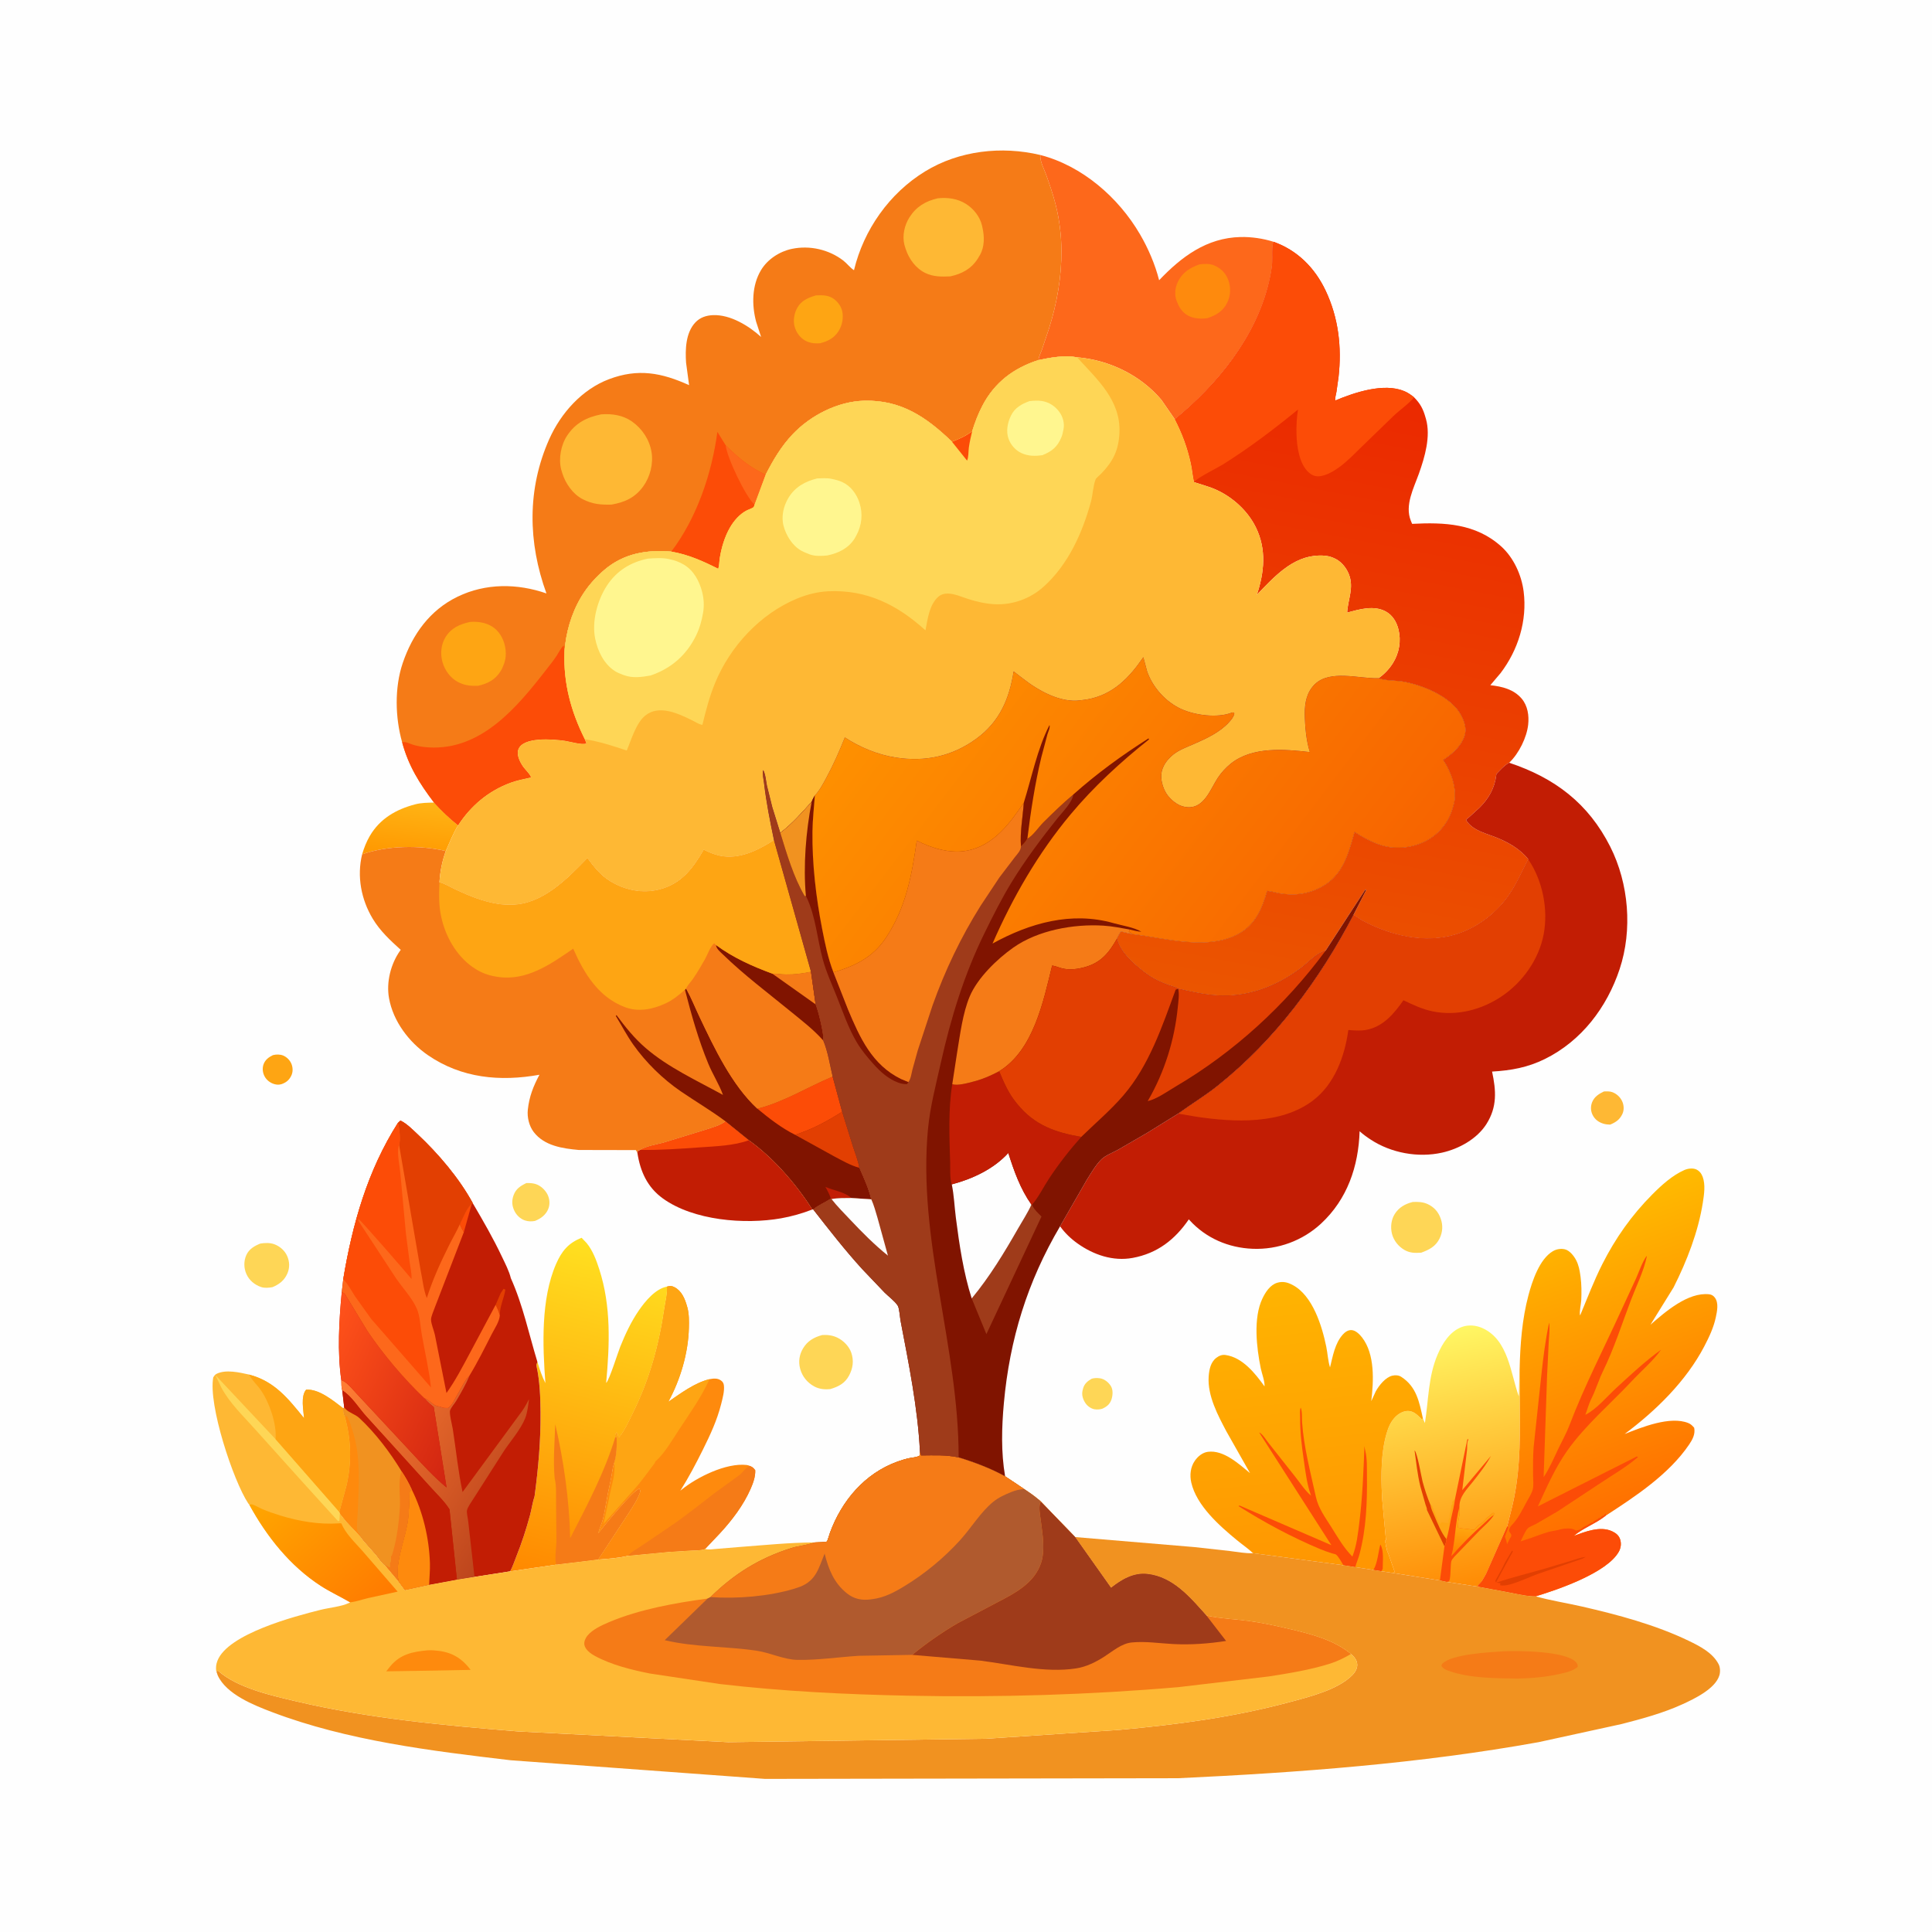
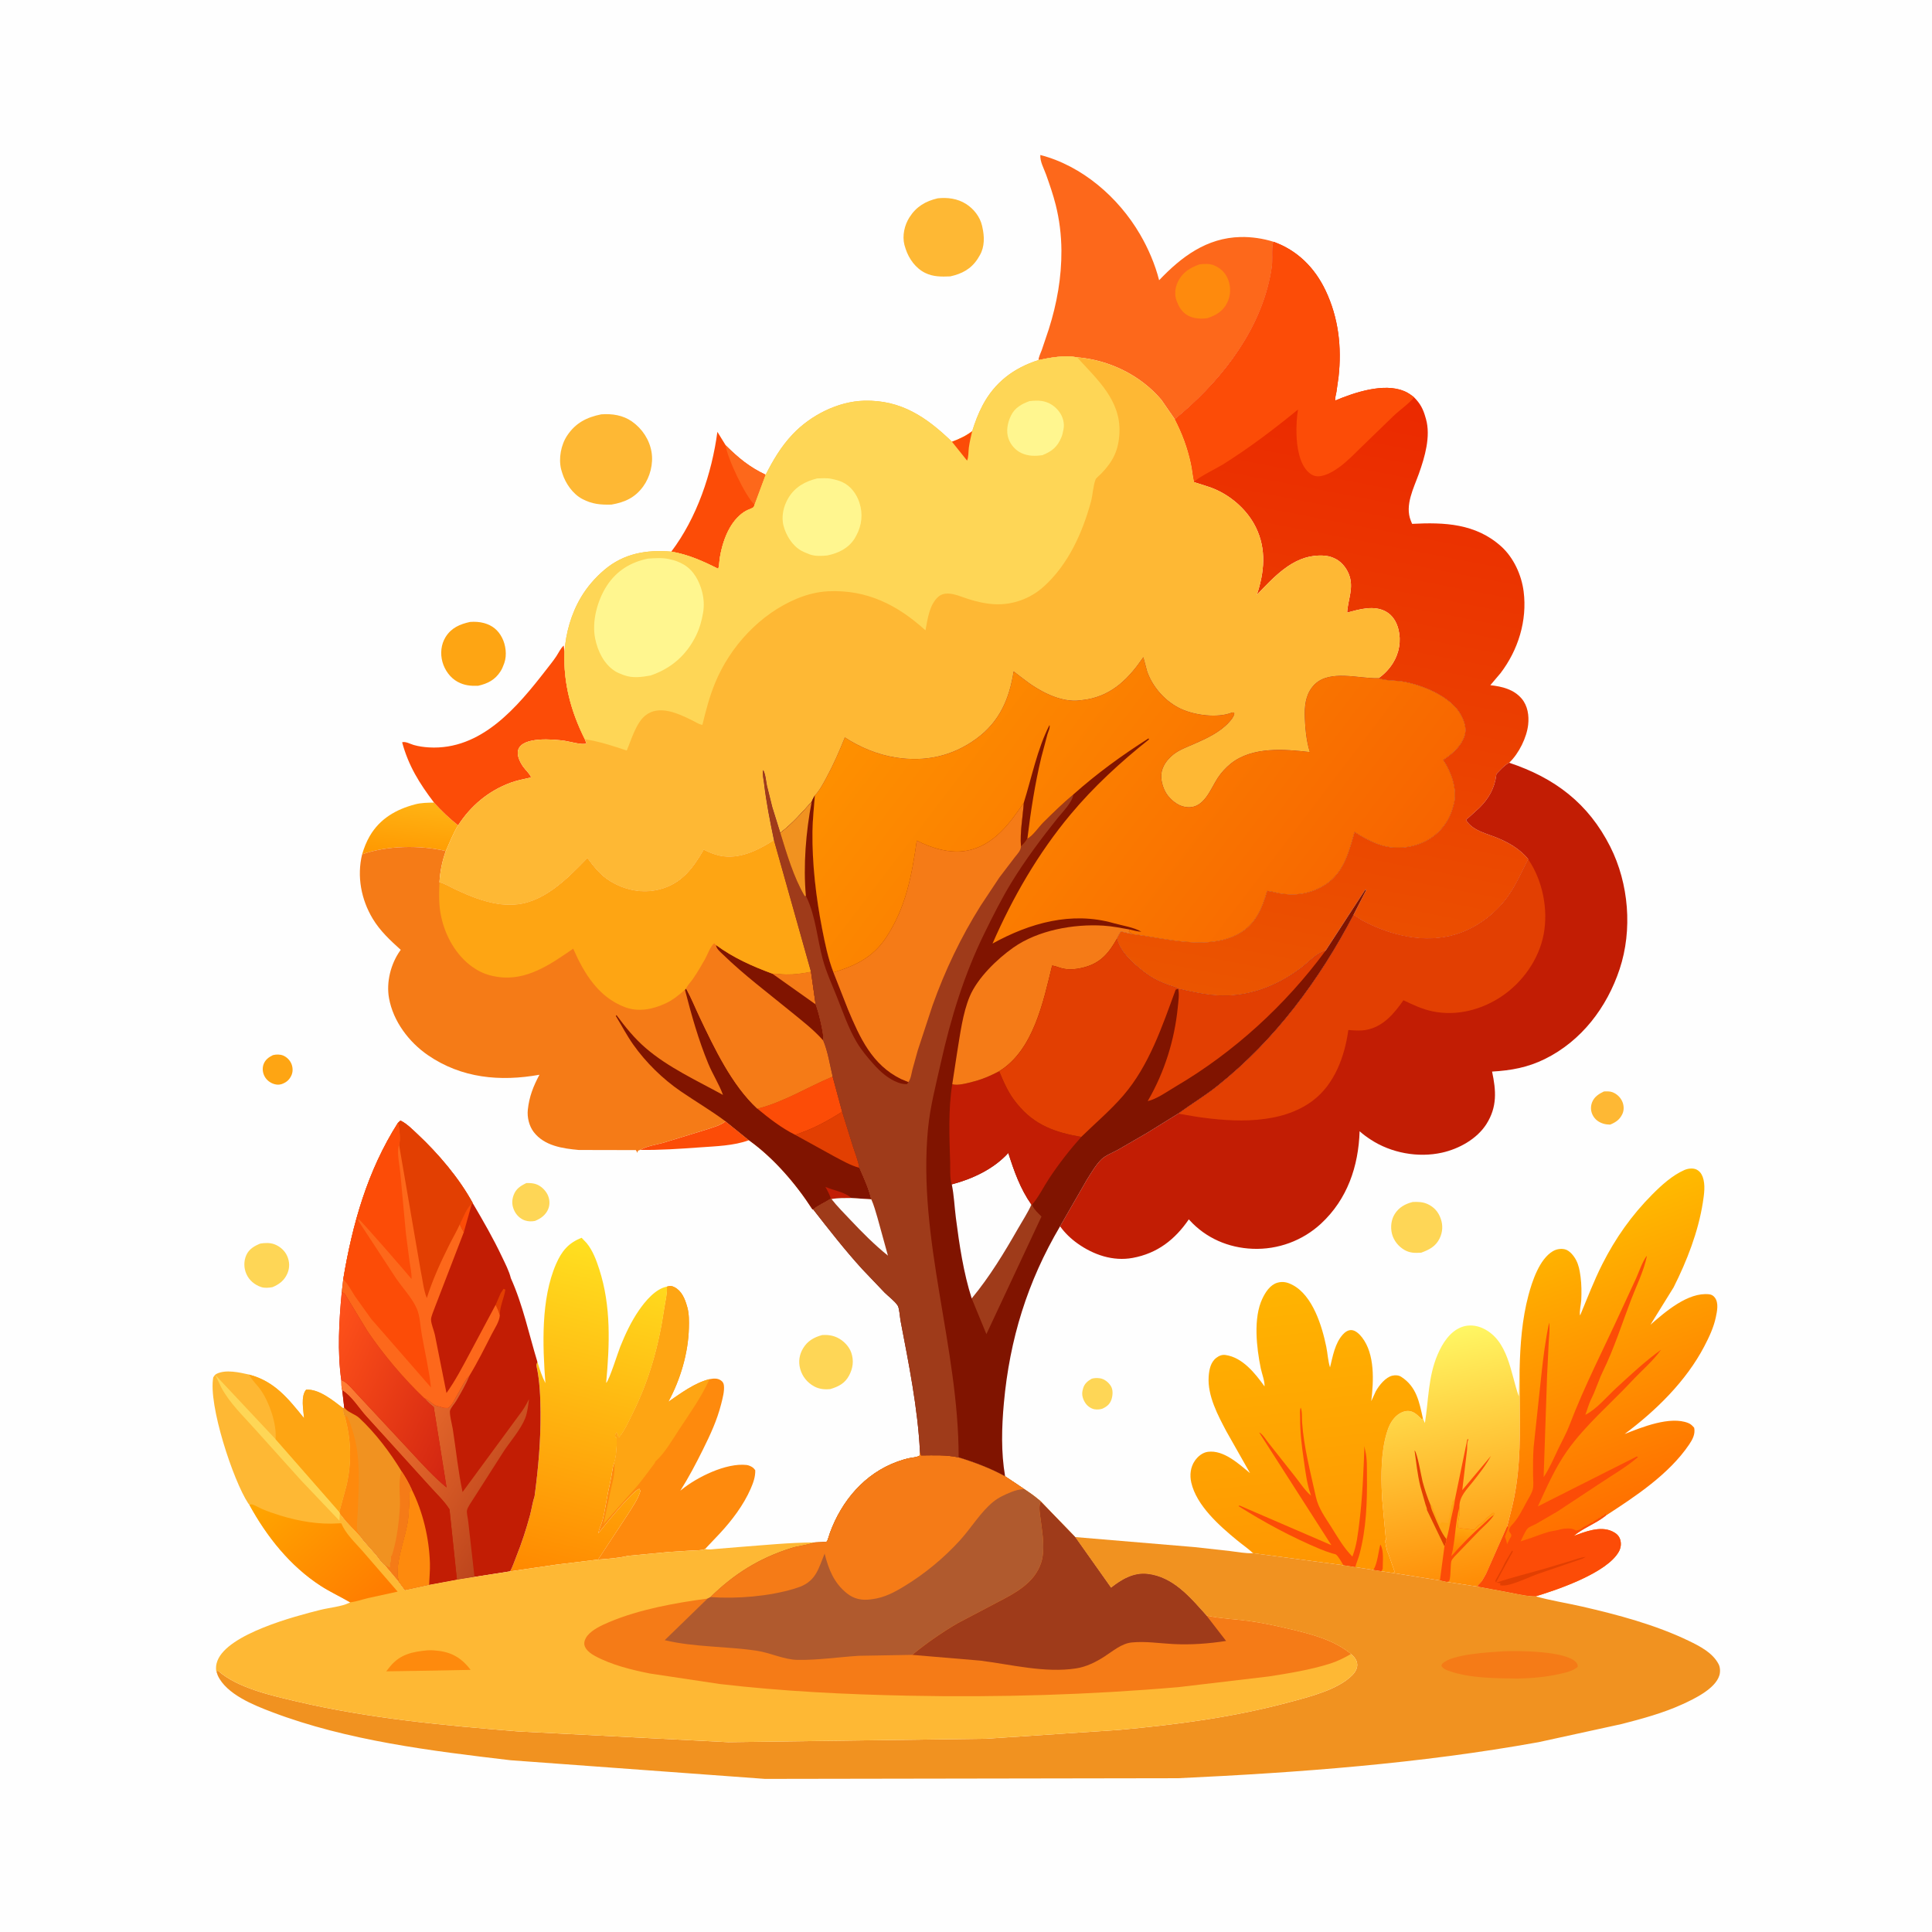
<svg xmlns="http://www.w3.org/2000/svg" version="1.1" style="display: block;" viewBox="0 0 2048 2048" width="1024" height="1024">
  <defs>
    <linearGradient id="Gradient1" gradientUnits="userSpaceOnUse" x1="432.536" y1="907.586" x2="439.587" y2="850.109">
      <stop class="stop0" offset="0" stop-opacity="1" stop-color="rgb(255,153,1)" />
      <stop class="stop1" offset="1" stop-opacity="1" stop-color="rgb(255,179,20)" />
    </linearGradient>
    <linearGradient id="Gradient2" gradientUnits="userSpaceOnUse" x1="571.739" y1="1671.24" x2="656.617" y2="1322.65">
      <stop class="stop0" offset="0" stop-opacity="1" stop-color="rgb(255,137,0)" />
      <stop class="stop1" offset="1" stop-opacity="1" stop-color="rgb(255,224,32)" />
    </linearGradient>
    <linearGradient id="Gradient3" gradientUnits="userSpaceOnUse" x1="1565.96" y1="1681.2" x2="1513.44" y2="1412.94">
      <stop class="stop0" offset="0" stop-opacity="1" stop-color="rgb(255,139,4)" />
      <stop class="stop1" offset="1" stop-opacity="1" stop-color="rgb(255,247,100)" />
    </linearGradient>
    <linearGradient id="Gradient4" gradientUnits="userSpaceOnUse" x1="1549.85" y1="1643.86" x2="1552.12" y2="1620.5">
      <stop class="stop0" offset="0" stop-opacity="1" stop-color="rgb(255,134,0)" />
      <stop class="stop1" offset="1" stop-opacity="1" stop-color="rgb(255,164,14)" />
    </linearGradient>
    <linearGradient id="Gradient5" gradientUnits="userSpaceOnUse" x1="1400.41" y1="1674.66" x2="1364.58" y2="1357.92">
      <stop class="stop0" offset="0" stop-opacity="1" stop-color="rgb(255,149,1)" />
      <stop class="stop1" offset="1" stop-opacity="1" stop-color="rgb(255,180,1)" />
    </linearGradient>
    <linearGradient id="Gradient6" gradientUnits="userSpaceOnUse" x1="1752.85" y1="1593.77" x2="1646.76" y2="1289.97">
      <stop class="stop0" offset="0" stop-opacity="1" stop-color="rgb(255,111,0)" />
      <stop class="stop1" offset="1" stop-opacity="1" stop-color="rgb(255,186,0)" />
    </linearGradient>
    <linearGradient id="Gradient7" gradientUnits="userSpaceOnUse" x1="545.409" y1="1596.84" x2="355.103" y2="1478.72">
      <stop class="stop0" offset="0" stop-opacity="1" stop-color="rgb(190,70,29)" />
      <stop class="stop1" offset="1" stop-opacity="1" stop-color="rgb(255,125,52)" />
    </linearGradient>
    <linearGradient id="Gradient8" gradientUnits="userSpaceOnUse" x1="498.349" y1="1509.5" x2="335.206" y2="1434.3">
      <stop class="stop0" offset="0" stop-opacity="1" stop-color="rgb(210,38,17)" />
      <stop class="stop1" offset="1" stop-opacity="1" stop-color="rgb(255,82,26)" />
    </linearGradient>
    <linearGradient id="Gradient9" gradientUnits="userSpaceOnUse" x1="1497.62" y1="423.735" x2="1373.23" y2="1070.84">
      <stop class="stop0" offset="0" stop-opacity="1" stop-color="rgb(235,41,0)" />
      <stop class="stop1" offset="1" stop-opacity="1" stop-color="rgb(235,85,0)" />
    </linearGradient>
    <linearGradient id="Gradient10" gradientUnits="userSpaceOnUse" x1="395.707" y1="1704.05" x2="286.626" y2="1581.43">
      <stop class="stop0" offset="0" stop-opacity="1" stop-color="rgb(255,123,0)" />
      <stop class="stop1" offset="1" stop-opacity="1" stop-color="rgb(255,165,0)" />
    </linearGradient>
    <linearGradient id="Gradient11" gradientUnits="userSpaceOnUse" x1="1405.4" y1="1035.18" x2="962.069" y2="697.309">
      <stop class="stop0" offset="0" stop-opacity="1" stop-color="rgb(247,100,0)" />
      <stop class="stop1" offset="1" stop-opacity="1" stop-color="rgb(254,144,0)" />
    </linearGradient>
  </defs>
  <path transform="translate(0,0)" fill="rgb(254,254,254)" d="M -0 -0 L 2048 0 L 2048 2048 L -0 2048 L -0 -0 z" />
  <path transform="translate(0,0)" fill="rgb(254,165,19)" d="M 289.277 1118.5 C 292.727 1117.6 296.899 1117.54 300.232 1118.93 C 304.249 1120.62 307.761 1124.3 309.191 1128.41 C 310.587 1132.43 310.555 1136.68 308.649 1140.53 C 306.417 1145.03 303.163 1147.6 298.5 1149.22 C 295.821 1150.01 293.676 1149.98 291 1149.25 C 286.669 1148.06 282.7 1145.11 280.549 1141.15 C 278.459 1137.3 277.873 1132.6 279.309 1128.41 C 280.993 1123.5 284.811 1120.67 289.277 1118.5 z" />
  <path transform="translate(0,0)" fill="rgb(254,214,86)" d="M 1157.26 1461.5 C 1159.94 1460.65 1163.24 1460.64 1166 1461.04 C 1170.74 1461.74 1175.14 1465.32 1177.6 1469.35 C 1180.09 1473.41 1179.59 1479.39 1178.12 1483.71 C 1176.46 1488.58 1173.04 1491.27 1168.5 1493.3 C 1165.99 1494.12 1163.14 1494.3 1160.5 1493.93 C 1156.65 1493.38 1152.69 1490.52 1150.58 1487.33 C 1147.96 1483.39 1146.46 1478.8 1147.54 1474.09 L 1147.82 1473 L 1148.1 1471.87 C 1149.42 1466.91 1152.93 1463.91 1157.26 1461.5 z" />
  <path transform="translate(0,0)" fill="rgb(254,184,52)" d="M 1700.24 1156.99 C 1703.18 1156.89 1706.36 1156.7 1709.16 1157.74 C 1713.7 1159.42 1717.53 1162.99 1719.55 1167.37 C 1721.48 1171.53 1721.76 1176.62 1719.81 1180.83 C 1717.05 1186.81 1712.74 1189.73 1706.82 1192.14 C 1704.28 1192.09 1701.94 1191.85 1699.5 1191.1 C 1694.4 1189.51 1690.39 1186.47 1688.08 1181.56 C 1686.08 1177.3 1686.01 1172.64 1687.78 1168.24 C 1690.06 1162.58 1694.98 1159.48 1700.24 1156.99 z" />
  <path transform="translate(0,0)" fill="rgb(254,214,86)" d="M 557.989 1254.09 C 561.113 1254 564.491 1254.13 567.5 1255.03 C 572.902 1256.63 577.804 1261.16 580.324 1266.12 C 582.692 1270.79 583.18 1276.46 581.238 1281.37 C 578.669 1287.86 573.316 1291.75 567.049 1294.25 C 563.362 1294.9 559.903 1294.89 556.307 1293.66 C 551.539 1292.04 547.55 1288.16 545.346 1283.7 C 542.609 1278.15 542.313 1272.84 544.41 1267.02 C 546.883 1260.17 551.666 1257.12 557.989 1254.09 z" />
  <path transform="translate(0,0)" fill="rgb(254,214,86)" d="M 275.983 1318.22 C 280.818 1317.51 285.877 1317.22 290.562 1318.87 C 296.483 1320.95 301.853 1325.61 304.385 1331.37 C 307.052 1337.45 307.283 1343.84 304.614 1349.99 C 301.454 1357.28 296.031 1361.42 288.926 1364.42 C 285.087 1365.13 280.51 1365.58 276.75 1364.3 C 269.884 1361.97 264.141 1357.18 261.186 1350.5 C 258.397 1344.19 258.264 1336.83 261.086 1330.5 C 263.984 1324.01 269.707 1320.73 275.983 1318.22 z" />
  <path transform="translate(0,0)" fill="rgb(254,214,86)" d="M 1497.49 1274.17 C 1502.77 1273.83 1508.49 1274.11 1513.34 1276.37 C 1520.2 1279.56 1524.63 1284.56 1527.19 1291.72 C 1529.73 1298.81 1529.34 1306.04 1526.04 1312.82 C 1521.89 1321.32 1514.96 1324.8 1506.51 1327.9 C 1500.05 1328.25 1494.81 1328.39 1489 1325.12 C 1482.45 1321.42 1477.28 1315.02 1475.49 1307.66 C 1473.82 1300.77 1474.69 1292.94 1478.47 1286.91 C 1482.89 1279.85 1489.63 1276.13 1497.49 1274.17 z" />
  <path transform="translate(0,0)" fill="rgb(254,214,86)" d="M 871.631 1415.19 C 877.203 1414.84 882.645 1415.51 887.711 1417.98 C 894.125 1421.11 900.169 1427.23 902.449 1434.07 C 905.228 1442.41 904.171 1450.33 900.121 1458 C 895.678 1466.41 888.921 1469.87 880.139 1472.49 C 874.323 1473.1 868.552 1472.56 863.309 1469.77 C 855.881 1465.82 850.459 1459.22 848.224 1451.06 C 846.142 1443.46 847.278 1435.96 851.353 1429.18 C 856.057 1421.36 863.029 1417.48 871.631 1415.19 z" />
  <path transform="translate(0,0)" fill="url(#Gradient1)" d="M 460.071 850.767 C 468.037 859.564 476.299 867.489 485.615 874.854 C 480.128 883.789 476.843 892.7 472.57 902.11 C 445.137 895.748 410.631 896.185 383.875 905.6 C 385.921 898.744 388.431 892.252 392.054 886.07 C 402.82 867.701 420.029 857.922 439.995 852.659 C 446.667 850.9 453.208 850.914 460.071 850.767 z" />
-   <path transform="translate(0,0)" fill="rgb(194,29,4)" d="M 769.063 1188.64 L 793.866 1208.68 C 820.132 1227.42 843.848 1255.03 861.247 1282.07 C 850.418 1286.26 839.213 1289.48 827.763 1291.49 C 789.387 1298.2 735.162 1293.86 702.641 1270.39 C 686.12 1258.47 678.684 1241.69 675.665 1222.09 L 676.279 1219.77 L 678.56 1218.95 C 685.576 1214.89 695.174 1213.5 703.025 1211.42 L 749.31 1197.2 C 755.729 1194.99 763.832 1193.01 769.063 1188.64 z" />
  <path transform="translate(0,0)" fill="rgb(252,76,7)" d="M 769.063 1188.64 L 793.866 1208.68 C 777.909 1214.57 758.744 1215.05 741.865 1216.27 C 721.009 1217.77 699.485 1219.29 678.56 1218.95 C 685.576 1214.89 695.174 1213.5 703.025 1211.42 L 749.31 1197.2 C 755.729 1194.99 763.832 1193.01 769.063 1188.64 z" />
  <path transform="translate(0,0)" fill="rgb(254,138,13)" d="M 706.962 1363.88 C 710.177 1362.91 712.031 1362.94 715.063 1364.52 C 722.638 1368.48 726.009 1376.73 728.21 1384.5 L 728.672 1386.08 C 730.537 1392.94 730.405 1400.7 730.238 1407.75 C 729.61 1434.3 721.09 1462.84 708.396 1486.03 C 721.527 1477 736.478 1465.79 752.107 1461.98 C 756.283 1461.21 760.469 1460.71 764.174 1463.29 C 766.088 1464.62 767.057 1466.19 767.357 1468.5 C 768.133 1474.49 765.958 1482.44 764.478 1488.29 C 760.087 1505.64 752.968 1520.87 745.028 1536.86 C 737.698 1551.63 729.967 1566.3 721.162 1580.24 L 722.385 1579.23 C 738.661 1565.95 769.656 1550.45 791.5 1552.95 C 792.811 1553.1 793.716 1553.46 794.932 1553.94 C 797.711 1555.2 798.746 1555.93 800.592 1558.5 C 800.852 1565.33 798.431 1571.95 795.731 1578.15 C 788.171 1595.51 775.759 1611.82 762.932 1625.63 L 747.425 1641.99 C 743.086 1643.69 737.928 1643.41 733.298 1643.64 L 710 1645.07 L 665.652 1649.28 C 655.602 1651.68 644.282 1652.46 633.959 1653.23 L 666.337 1604 C 670.46 1597.4 675.742 1589.8 678.243 1582.42 C 679.088 1579.92 678.79 1580.38 677.738 1578.26 C 670.898 1579.75 640.713 1617.27 634.242 1625.36 C 635.033 1620.42 637.792 1615.33 639.039 1610.35 C 641.26 1601.49 642.458 1592.39 644.234 1583.44 C 645.903 1575.03 648.036 1566.49 649.214 1558.01 C 649.589 1555.3 650.166 1553.15 651.064 1550.58 C 653.631 1543.17 654.008 1531.83 653.697 1524 L 652.308 1523.13 L 652.055 1522.28 C 651.975 1520.76 652.708 1519.7 653.5 1518.51 C 654.965 1519.98 654.813 1521.01 655.237 1522.99 L 656.5 1523.49 C 662.328 1516.31 666.281 1507.32 670.38 1499.06 C 688.461 1462.66 698.417 1426.71 704.284 1386.65 C 705.368 1379.24 707.49 1371.36 706.962 1363.88 z" />
-   <path transform="translate(0,0)" fill="rgb(245,123,23)" d="M 794.932 1553.94 C 797.711 1555.2 798.746 1555.93 800.592 1558.5 C 800.852 1565.33 798.431 1571.95 795.731 1578.15 C 788.171 1595.51 775.759 1611.82 762.932 1625.63 L 747.425 1641.99 C 743.086 1643.69 737.928 1643.41 733.298 1643.64 L 710 1645.07 L 665.652 1649.28 C 668.83 1645.24 674.752 1642.24 679 1639.32 L 710.447 1618.03 C 726.509 1607.24 741.303 1595.12 756.651 1583.38 L 783.587 1563.78 C 787.581 1560.67 790.2 1555.86 794.932 1553.94 z" />
  <path transform="translate(0,0)" fill="rgb(254,165,19)" d="M 706.962 1363.88 C 710.177 1362.91 712.031 1362.94 715.063 1364.52 C 722.638 1368.48 726.009 1376.73 728.21 1384.5 L 728.672 1386.08 C 730.537 1392.94 730.405 1400.7 730.238 1407.75 C 729.61 1434.3 721.09 1462.84 708.396 1486.03 C 721.527 1477 736.478 1465.79 752.107 1461.98 C 743.663 1480.79 731.174 1498.27 719.845 1515.45 C 712.578 1526.47 704.978 1539.94 695.232 1548.79 C 693.801 1550.09 695.137 1548.84 694.005 1551.01 L 691.755 1554 L 686.51 1561 L 683.51 1565 L 676.51 1574 L 639.769 1615.45 L 645.49 1589 C 647.469 1576.69 652.856 1562.98 651.064 1550.58 C 653.631 1543.17 654.008 1531.83 653.697 1524 L 652.308 1523.13 L 652.055 1522.28 C 651.975 1520.76 652.708 1519.7 653.5 1518.51 C 654.965 1519.98 654.813 1521.01 655.237 1522.99 L 656.5 1523.49 C 662.328 1516.31 666.281 1507.32 670.38 1499.06 C 688.461 1462.66 698.417 1426.71 704.284 1386.65 C 705.368 1379.24 707.49 1371.36 706.962 1363.88 z" />
  <path transform="translate(0,0)" fill="url(#Gradient2)" d="M 569.704 1443.81 C 572.075 1451.54 574.429 1458.88 578.137 1466.09 C 575.179 1426.41 573.205 1377.16 589.455 1339.89 C 595.402 1326.25 602.532 1317.58 616.529 1312.1 L 621.943 1317.79 C 628.415 1325.74 632.167 1335.93 635.282 1345.58 C 647.972 1384.89 646.233 1425.43 642.549 1466 C 645.799 1463.25 655.163 1433.33 657.413 1427.74 C 662.844 1414.23 669.016 1401 677.292 1388.99 C 683.925 1379.35 694.852 1366.12 706.962 1363.88 C 707.49 1371.36 705.368 1379.24 704.284 1386.65 C 698.417 1426.71 688.461 1462.66 670.38 1499.06 C 666.281 1507.32 662.328 1516.31 656.5 1523.49 L 655.237 1522.99 C 654.813 1521.01 654.965 1519.98 653.5 1518.51 C 652.708 1519.7 651.975 1520.76 652.055 1522.28 L 652.308 1523.13 L 653.697 1524 C 654.008 1531.83 653.631 1543.17 651.064 1550.58 C 650.166 1553.15 649.589 1555.3 649.214 1558.01 C 648.036 1566.49 645.903 1575.03 644.234 1583.44 C 642.458 1592.39 641.26 1601.49 639.039 1610.35 C 637.792 1615.33 635.033 1620.42 634.242 1625.36 C 640.713 1617.27 670.898 1579.75 677.738 1578.26 C 678.79 1580.38 679.088 1579.92 678.243 1582.42 C 675.742 1589.8 670.46 1597.4 666.337 1604 L 633.959 1653.23 L 589.804 1658.58 L 540.802 1665.69 C 543.464 1660.78 545.321 1654.98 547.402 1649.78 C 553.076 1635.58 557.87 1620.94 561.834 1606.17 C 563.62 1599.51 564.511 1592.55 566.685 1586.02 C 570.667 1556.21 573.258 1527.11 572.992 1496.99 C 572.851 1481.07 572.213 1463.89 568.771 1448.31 C 568.339 1446.35 569 1445.63 569.704 1443.81 z" />
-   <path transform="translate(0,0)" fill="rgb(245,123,23)" d="M 587.933 1566.82 C 586.226 1547.88 587.961 1528.67 588.583 1509.7 C 597.599 1548.57 603.594 1590.77 604.378 1630.65 C 622.054 1596.3 641.182 1560.28 652.308 1523.13 L 653.697 1524 C 654.008 1531.83 653.631 1543.17 651.064 1550.58 C 650.166 1553.15 649.589 1555.3 649.214 1558.01 C 648.036 1566.49 645.903 1575.03 644.234 1583.44 C 642.458 1592.39 641.26 1601.49 639.039 1610.35 C 637.792 1615.33 635.033 1620.42 634.242 1625.36 C 640.713 1617.27 670.898 1579.75 677.738 1578.26 C 678.79 1580.38 679.088 1579.92 678.243 1582.42 C 675.742 1589.8 670.46 1597.4 666.337 1604 L 633.959 1653.23 L 589.804 1658.58 C 587.529 1654.44 589.727 1639.75 589.816 1634.35 L 589.457 1593.27 C 589.316 1584.67 589.977 1575.21 587.933 1566.82 z" />
  <path transform="translate(0,0)" fill="url(#Gradient3)" d="M 1508.38 1503.83 L 1510.46 1508.5 C 1514.44 1483.9 1513.85 1459.36 1523.95 1435.85 C 1529.09 1423.89 1537.05 1411.14 1549.91 1406.53 C 1557.01 1403.99 1565.06 1404.87 1571.81 1408 C 1599.13 1420.63 1601.22 1455.83 1610.02 1480.23 L 1610.71 1452.81 L 1610.87 1451.56 L 1611.12 1494.7 C 1611.45 1530.78 1611.07 1565.43 1602.03 1600.74 L 1597.66 1618.08 L 1575.29 1668.57 C 1574.27 1670.59 1572.97 1672.39 1571.93 1674.41 C 1570.69 1676.8 1568.65 1678.6 1566.77 1680.48 L 1566.62 1681.93 L 1533.24 1676.85 L 1526.37 1675.34 L 1477.24 1667.52 L 1478.31 1665.91 L 1471.65 1646.89 C 1470.99 1645.43 1470.28 1644.2 1470.11 1642.59 L 1470 1641.5 L 1469.33 1639.67 C 1468.91 1637.99 1469.06 1636.55 1468.48 1634.8 L 1468 1633.5 L 1469.18 1632.5 L 1468.85 1629.01 L 1465.12 1588.67 L 1464.89 1584.12 C 1463.94 1563.15 1463.96 1539.73 1469.84 1519.5 C 1471.73 1513.02 1474.14 1507.2 1478.86 1502.25 C 1482.33 1498.62 1487.36 1495.66 1492.5 1495.68 C 1498.14 1495.71 1502.06 1499.44 1505.85 1503.14 L 1506.96 1504.23 L 1508.38 1503.83 z" />
  <path transform="translate(0,0)" fill="rgb(254,165,19)" d="M 1542.4 1588.79 C 1541.61 1595.97 1539.59 1602.93 1538.12 1610 C 1536.62 1617.21 1535.46 1624.55 1533.34 1631.61 C 1527.78 1624.77 1524.12 1615.35 1520.65 1607.27 C 1518.94 1603.3 1517 1599.54 1516.33 1595.23 L 1517.85 1595.62 L 1522.69 1607.81 C 1523.65 1610.79 1524.79 1612.89 1526.49 1615.5 L 1528.04 1613.74 L 1535.5 1614.51 C 1535.41 1612.59 1535.25 1611.31 1536.13 1609.53 L 1536.75 1608.51 C 1536.31 1604.87 1537.75 1602.48 1538.25 1599 C 1538.5 1597.28 1538.17 1596.38 1539.15 1594.81 L 1539.76 1594 L 1539.51 1592 L 1542.4 1588.79 z" />
  <path transform="translate(0,0)" fill="rgb(226,63,2)" d="M 1512.59 1600.6 C 1512.88 1599.28 1511.54 1596.31 1511.13 1595 L 1505.58 1575.5 C 1502.57 1563 1501.22 1550.21 1499.48 1537.5 C 1502.35 1539.51 1506.73 1565.74 1507.99 1570.5 C 1510.2 1578.81 1512.99 1587.3 1516.33 1595.23 C 1517 1599.54 1518.94 1603.3 1520.65 1607.27 C 1524.12 1615.35 1527.78 1624.77 1533.34 1631.61 C 1532.85 1634.27 1532.55 1636.84 1531.18 1639.22 L 1512.59 1600.6 z" />
  <path transform="translate(0,0)" fill="rgb(252,76,7)" d="M 1542.4 1588.79 L 1554.83 1528.67 L 1555.13 1527.27 C 1555.49 1525.72 1555.23 1526.33 1556 1525.13 L 1556.43 1526.5 L 1556.04 1527.23 C 1554.91 1530 1555.48 1534.08 1555.11 1537.13 L 1550.05 1579.63 L 1580.44 1543.34 C 1575.36 1553.03 1568.11 1561.97 1561.41 1570.58 C 1554.93 1578.9 1546.81 1586.12 1547.04 1597.52 L 1547.16 1599.02 C 1547.45 1602.8 1547.42 1605.32 1546.49 1609 C 1545.64 1612.36 1545.63 1615.89 1545.5 1619.33 C 1549.92 1620.67 1553.94 1620.34 1558.35 1621.2 C 1560 1621.52 1561.33 1621.56 1563 1621.5 C 1565.27 1619.02 1567.1 1616.57 1570.01 1615.01 C 1573.49 1613.13 1575.39 1608.89 1579.01 1607.01 L 1582.45 1603.8 L 1583.78 1603.92 L 1583.62 1605.99 C 1579.7 1612.25 1573.44 1617.4 1568.22 1622.6 L 1546.36 1645.29 C 1544.29 1647.51 1539.37 1652.01 1538.51 1654.84 C 1537.93 1656.74 1538 1659.77 1537.81 1661.81 C 1537.55 1664.57 1537.57 1674.37 1535.99 1675.99 C 1535.32 1676.68 1534.16 1676.57 1533.24 1676.85 L 1526.37 1675.34 L 1531.18 1639.22 C 1532.55 1636.84 1532.85 1634.27 1533.34 1631.61 C 1535.46 1624.55 1536.62 1617.21 1538.12 1610 C 1539.59 1602.93 1541.61 1595.97 1542.4 1588.79 z" />
  <path transform="translate(0,0)" fill="url(#Gradient4)" d="M 1583.62 1605.99 C 1579.81 1607.99 1576 1612.27 1572.74 1615.14 C 1560.42 1625.97 1549.39 1637.32 1538.5 1649.56 C 1542.93 1632.57 1542.37 1614.58 1547.04 1597.52 L 1547.16 1599.02 C 1547.45 1602.8 1547.42 1605.32 1546.49 1609 C 1545.64 1612.36 1545.63 1615.89 1545.5 1619.33 C 1549.92 1620.67 1553.94 1620.34 1558.35 1621.2 C 1560 1621.52 1561.33 1621.56 1563 1621.5 C 1565.27 1619.02 1567.1 1616.57 1570.01 1615.01 C 1573.49 1613.13 1575.39 1608.89 1579.01 1607.01 L 1582.45 1603.8 L 1583.78 1603.92 L 1583.62 1605.99 z" />
  <path transform="translate(0,0)" fill="rgb(253,104,27)" d="M 1102.78 164.301 C 1147.11 175.728 1185.63 209.25 1208.47 248.399 C 1217.23 263.425 1224.42 280.175 1228.73 297.048 C 1252.38 272.172 1279.13 252.101 1314.86 251.257 C 1326.53 250.981 1338.82 252.766 1349.95 256.285 L 1349.59 257.669 C 1348.13 263.668 1349.07 271.554 1348.74 277.821 C 1348.35 285.102 1346.79 292.488 1345.11 299.572 C 1331.39 357.469 1290.63 407.496 1245.37 444.515 L 1231.06 423.793 C 1208.92 397.615 1175.7 381.593 1141.7 378.737 C 1128.78 376.277 1113.62 378.985 1100.87 381.673 C 1101.04 378.134 1103.18 374.31 1104.36 370.931 L 1111.75 348.982 C 1120.39 321.758 1125.33 294.026 1125.15 265.428 C 1125.04 249.148 1123.04 232.788 1119.05 217 C 1116.34 206.253 1112.67 195.689 1108.96 185.251 C 1106.6 178.601 1102.36 171.422 1102.78 164.301 z" />
  <path transform="translate(0,0)" fill="rgb(254,138,13)" d="M 1271.52 280.245 C 1276.25 279.636 1282 279.345 1286.5 281.126 C 1293.74 283.995 1299.16 289.187 1301.93 296.5 C 1304.96 304.51 1304.62 313.349 1300.82 321.02 C 1296.31 330.122 1288.77 334.338 1279.54 337.376 C 1273.65 338.119 1266.87 337.836 1261.33 335.482 C 1255 332.795 1250.9 327.774 1248.32 321.536 L 1247.72 320.018 L 1247.19 318.723 C 1244.78 312.404 1245.72 304.68 1248.58 298.72 C 1253.29 288.885 1261.56 283.715 1271.52 280.245 z" />
  <path transform="translate(0,0)" fill="url(#Gradient5)" d="M 1328.29 1646.44 C 1323.06 1641.49 1316.83 1637.28 1311.24 1632.68 C 1292.64 1617.39 1268.33 1595.96 1262.79 1571.52 C 1261.02 1563.73 1261.91 1555.27 1266.5 1548.58 C 1269.73 1543.88 1274.65 1539.72 1280.5 1538.97 C 1297.12 1536.84 1313.06 1551.69 1325.08 1561.55 L 1300.2 1517.63 C 1291.08 1500.42 1279.88 1479.54 1281.24 1459.3 C 1281.73 1452.09 1283.24 1444 1289.33 1439.36 C 1292.23 1437.16 1295.35 1435.85 1299.02 1436.35 C 1317.1 1438.85 1330.51 1455.79 1340.43 1469.6 C 1340.9 1464.42 1337.57 1455.9 1336.47 1450.52 C 1332.01 1428.64 1328.36 1397.34 1338.12 1376.7 C 1341.36 1369.86 1346.33 1362.01 1354.02 1359.75 C 1359.98 1358.01 1364.93 1359.32 1370.3 1362.16 C 1391.52 1373.38 1401.38 1405.55 1405.91 1427.63 C 1407.37 1434.72 1407.7 1442.67 1409.88 1449.49 C 1412.81 1437.68 1415.04 1424.02 1423.41 1414.7 C 1425.73 1412.11 1428.85 1409.83 1432.5 1409.95 C 1436.96 1410.09 1441.21 1414.37 1443.77 1417.66 C 1457.68 1435.59 1456.1 1464.03 1453.6 1485.29 L 1458.39 1474.84 C 1461.89 1468.55 1468.73 1459.88 1476 1458.26 C 1479.14 1457.55 1482.62 1457.73 1485.37 1459.5 C 1501.62 1469.94 1504.54 1486.32 1508.38 1503.83 L 1506.96 1504.23 L 1505.85 1503.14 C 1502.06 1499.44 1498.14 1495.71 1492.5 1495.68 C 1487.36 1495.66 1482.33 1498.62 1478.86 1502.25 C 1474.14 1507.2 1471.73 1513.02 1469.84 1519.5 C 1463.96 1539.73 1463.94 1563.15 1464.89 1584.12 L 1465.12 1588.67 L 1468.85 1629.01 L 1469.18 1632.5 L 1468 1633.5 L 1468.48 1634.8 C 1469.06 1636.55 1468.91 1637.99 1469.33 1639.67 L 1470 1641.5 L 1470.11 1642.59 C 1470.28 1644.2 1470.99 1645.43 1471.65 1646.89 L 1478.31 1665.91 L 1477.24 1667.52 L 1464.31 1665.56 L 1455.77 1664.17 L 1436.6 1661.22 L 1424 1659.23 L 1328.29 1646.44 z" />
  <path transform="translate(0,0)" fill="rgb(252,76,7)" d="M 1463.22 1637.19 C 1467.28 1643.95 1465.65 1655.02 1465.72 1663 L 1464.31 1665.56 L 1455.77 1664.17 C 1460.15 1657.8 1461.09 1644.98 1463.22 1637.19 z" />
  <path transform="translate(0,0)" fill="rgb(252,76,7)" d="M 1424 1659.23 L 1423.58 1658.48 C 1421.96 1655.63 1418.8 1649.98 1416.27 1647.92 C 1415.73 1647.48 1412.97 1646.92 1412.27 1646.7 C 1407.81 1645.3 1403.35 1643.75 1399.04 1641.94 C 1368.83 1629.24 1340.49 1613.97 1312.8 1596.5 L 1314 1595.93 L 1411.32 1637.94 L 1334.78 1518.5 C 1337.91 1519.42 1342.59 1526.96 1344.77 1529.68 L 1373 1565.41 C 1378.13 1571.97 1383.44 1580.1 1389.78 1585.51 C 1385.32 1573.21 1383.97 1560.87 1382.1 1548 C 1379.93 1533.14 1378.04 1517.78 1378.19 1502.76 C 1378.22 1499.7 1377.67 1494.9 1378.79 1492.09 C 1380.57 1496.45 1379.95 1502.79 1380.27 1507.5 C 1382.04 1533.95 1389.26 1561.05 1394.93 1586.92 C 1397.57 1598.96 1405.06 1608.9 1411.5 1619.17 C 1418.25 1629.93 1424.54 1640.96 1433.57 1650.03 C 1438.21 1638.32 1439.51 1625.58 1441.05 1613.16 C 1444.37 1586.46 1445.34 1559.64 1446.38 1532.79 C 1446.64 1534.82 1446.92 1536.59 1447.4 1538.56 C 1449.32 1546.54 1448.93 1556.75 1449.02 1564.94 C 1449.32 1592.41 1448.29 1620.8 1441.13 1647.5 C 1439.9 1652.1 1437.91 1656.59 1436.6 1661.22 L 1424 1659.23 z" />
  <path transform="translate(0,0)" fill="url(#Gradient6)" d="M 1610.87 1451.56 C 1611.44 1425.36 1613.45 1398.41 1620.23 1373 C 1624.22 1358.03 1631.89 1334.7 1646.07 1326.35 C 1649.85 1324.12 1654.6 1323.29 1658.88 1324.34 C 1663.99 1325.58 1668.53 1331.48 1670.8 1335.9 C 1673.45 1341.06 1674.46 1346.32 1675.24 1352 L 1675.48 1353.69 C 1676.53 1361.53 1676.55 1370.18 1676.2 1378.1 C 1676.02 1382.39 1673.93 1390.77 1674.98 1394.46 C 1682.57 1376.25 1689.6 1357.71 1698.5 1340.09 C 1712.44 1312.51 1729.7 1288.05 1751.5 1266.16 C 1761.23 1256.39 1772.71 1245.9 1785.5 1240.29 C 1789.03 1238.74 1794.13 1238 1797.77 1239.51 C 1801.29 1240.97 1803.59 1243.95 1804.89 1247.45 C 1808.01 1255.84 1806.42 1266.13 1805.08 1274.74 C 1800.25 1305.72 1788.13 1336.82 1774.05 1364.72 L 1749.55 1404.26 C 1765.15 1390.72 1789.22 1369.58 1811.71 1371.99 C 1814.34 1372.27 1816.31 1373.48 1817.89 1375.63 C 1822.06 1381.34 1820.18 1389.89 1818.86 1396.23 C 1816.6 1407.13 1811.69 1417.48 1806.56 1427.29 C 1787.25 1464.17 1755.32 1495.35 1722.18 1520.12 C 1740.38 1512.95 1770.41 1500.68 1789.75 1508.52 C 1792.42 1509.61 1794.06 1511.37 1795.91 1513.5 C 1797.23 1520.2 1794.22 1525.85 1790.5 1531.33 C 1769.22 1562.75 1733.5 1586.35 1702.16 1606.64 L 1701.2 1607.4 C 1690.91 1615.39 1678.04 1619.86 1668.2 1628.14 C 1680.39 1623.66 1696.28 1617.29 1708.97 1623.27 C 1712.95 1625.14 1716.08 1627.6 1717.44 1631.91 C 1718.79 1636.21 1718.24 1640.8 1716.08 1644.72 C 1703.64 1667.24 1651.63 1684.99 1627.83 1692.19 C 1619.2 1692.29 1609.46 1689.97 1600.98 1688.32 L 1566.62 1681.93 L 1566.77 1680.48 C 1568.65 1678.6 1570.69 1676.8 1571.93 1674.41 C 1572.97 1672.39 1574.27 1670.59 1575.29 1668.57 L 1597.66 1618.08 L 1602.03 1600.74 C 1611.07 1565.43 1611.45 1530.78 1611.12 1494.7 L 1610.87 1451.56 z" />
  <path transform="translate(0,0)" fill="rgb(252,76,7)" d="M 1597.66 1618.08 L 1598.89 1618.98 L 1595.24 1629.11 C 1596.07 1631.22 1596.85 1633.26 1597.27 1635.5 L 1597.5 1637 L 1600.51 1631 L 1601.76 1629 C 1602.9 1626.18 1600.51 1625.51 1599.52 1622.5 C 1600.11 1620.43 1600.68 1618.58 1602.25 1617.01 C 1609.35 1609.85 1613.44 1600.97 1618.25 1592.13 C 1620.41 1588.15 1623.53 1583.44 1624.73 1579.07 C 1625.95 1574.64 1625.13 1568.17 1625.09 1563.54 C 1625.03 1553.73 1625 1544.09 1625.69 1534.3 L 1633.91 1457.5 C 1635.89 1438.84 1638.25 1420.27 1642.17 1401.9 C 1643.08 1409.03 1642.06 1415.76 1641.7 1422.87 L 1639.99 1458 L 1636.3 1565.92 C 1642.53 1556.56 1647.4 1545.16 1652.27 1534.95 C 1656.04 1527.06 1660.53 1519.14 1663.63 1510.98 C 1679.43 1469.34 1700.27 1429.23 1718.75 1388.75 L 1734.42 1354.86 C 1737.79 1347.23 1740.64 1338.33 1745.35 1331.5 L 1745.66 1332 C 1742.55 1347.26 1734.46 1363.42 1728.91 1378.05 C 1719.35 1403.28 1710.88 1429.8 1699 1454.01 L 1696.51 1459.5 L 1694.25 1465.25 L 1691.11 1473.11 C 1689.25 1478.4 1686.35 1483.25 1684.45 1488.45 L 1680.54 1499.78 C 1692.29 1493.94 1703.42 1480.47 1713.14 1471.5 C 1728.47 1457.38 1743.83 1442.98 1760.77 1430.8 C 1752.42 1442.6 1740.13 1452.95 1730.18 1463.6 C 1707.35 1488.05 1680.42 1510.73 1661.14 1538.09 C 1648.28 1556.34 1639.53 1576.71 1630.17 1596.85 L 1735 1543.98 L 1736.39 1544.5 C 1724.79 1554.64 1709.81 1563.3 1696.93 1571.88 L 1650.57 1602.48 L 1627.94 1615.62 C 1625.84 1616.78 1621.04 1618.5 1619.51 1620.06 C 1616.71 1622.92 1613.9 1630.24 1611.84 1633.96 L 1616 1632.55 C 1624.61 1630.12 1632.84 1626.29 1641.52 1623.92 C 1645.3 1622.89 1649.23 1622.52 1653 1621.51 L 1654.42 1621.07 C 1657.97 1620.15 1665.94 1619.68 1669.06 1621.6 L 1670.5 1622.51 C 1673.02 1622.03 1674.87 1621.53 1677 1620 L 1678.25 1619.01 C 1679.75 1618.11 1681.47 1617.46 1683 1616.51 L 1684.5 1615.51 L 1686 1614.76 L 1687.25 1614.01 L 1688.5 1614 L 1689.5 1612.51 L 1691 1611.76 L 1692.25 1611.01 C 1694.03 1610.12 1693.03 1611.03 1694.33 1609.73 L 1695.01 1609.01 L 1696.5 1609 L 1698.25 1607.01 L 1699.5 1607 L 1702.22 1604.18 L 1702.16 1606.64 L 1701.2 1607.4 C 1690.91 1615.39 1678.04 1619.86 1668.2 1628.14 C 1680.39 1623.66 1696.28 1617.29 1708.97 1623.27 C 1712.95 1625.14 1716.08 1627.6 1717.44 1631.91 C 1718.79 1636.21 1718.24 1640.8 1716.08 1644.72 C 1703.64 1667.24 1651.63 1684.99 1627.83 1692.19 C 1619.2 1692.29 1609.46 1689.97 1600.98 1688.32 L 1566.62 1681.93 L 1566.77 1680.48 C 1568.65 1678.6 1570.69 1676.8 1571.93 1674.41 C 1572.97 1672.39 1574.27 1670.59 1575.29 1668.57 L 1597.66 1618.08 z" />
  <path transform="translate(0,0)" fill="rgb(226,63,2)" d="M 1603 1643.5 C 1603.3 1643.86 1603.4 1644.34 1603.59 1644.77 L 1585.59 1677.9 C 1603.36 1671.75 1621.84 1667.5 1639.86 1662.15 L 1665.32 1654.51 C 1670.39 1652.99 1675.66 1650.87 1680.94 1650.4 L 1677.5 1652.26 L 1629.83 1668.54 C 1620.22 1672.11 1610.04 1677.17 1600.23 1679.67 C 1597.02 1680.49 1593.45 1681.17 1590.21 1680.39 L 1590.51 1678.25 L 1586.05 1677.62 L 1585 1676 L 1586 1674 L 1591 1665 C 1593.15 1661.39 1594.77 1656.85 1597 1653.5 L 1603 1643.5 z" />
  <path transform="translate(0,0)" fill="rgb(194,29,4)" d="M 421.745 1190.42 L 424.5 1187.89 C 430.949 1190.88 437.461 1197.51 442.628 1202.35 C 464.847 1223.2 486.759 1248.93 501.332 1275.72 C 512.194 1294.18 522.872 1312.72 532.047 1332.09 C 535.337 1339.04 539.77 1347.5 541.518 1354.95 C 554.268 1383.24 560.676 1414.2 569.704 1443.81 C 569 1445.63 568.339 1446.35 568.771 1448.31 C 572.213 1463.89 572.851 1481.07 572.992 1496.99 C 573.258 1527.11 570.667 1556.21 566.685 1586.02 C 564.511 1592.55 563.62 1599.51 561.834 1606.17 C 557.87 1620.94 553.076 1635.58 547.402 1649.78 C 545.321 1654.98 543.464 1660.78 540.802 1665.69 L 502.99 1671.6 L 484.366 1674.61 L 454.868 1680.06 L 429.201 1685.58 L 421.676 1675.51 L 408.334 1659.55 C 407.019 1659.26 403.073 1654.31 402.092 1652.94 C 395.981 1644.41 387.954 1637.3 381.862 1628.69 L 366.788 1612.6 L 360.242 1604.35 L 359.722 1602.74 L 367.495 1574.03 C 372.916 1549.57 372.298 1525.73 365.509 1501.68 C 363.817 1498.64 363.894 1496.32 363.918 1492.89 L 364.879 1492.07 L 362.805 1473.87 C 361.667 1470.76 361.977 1466.34 361.789 1463 C 357.506 1433.09 359.395 1399.9 362.265 1369.91 L 363.862 1355.96 C 373.604 1297.47 389.657 1240.85 421.745 1190.42 z" />
  <path transform="translate(0,0)" fill="rgb(226,63,2)" d="M 533.89 1366.07 L 535.704 1367.13 C 534.249 1376.56 529.733 1384.54 529.83 1394.3 C 528.729 1390.31 527.282 1386.88 525.385 1383.2 L 530.748 1370.8 L 533.89 1366.07 z" />
  <path transform="translate(0,0)" fill="rgb(252,76,7)" d="M 487.413 1297.77 C 490.33 1292.01 494.9 1279.64 500.049 1276.42 L 491.658 1306.18 C 490.027 1303.4 488.66 1300.73 487.413 1297.77 z" />
  <path transform="translate(0,0)" fill="url(#Gradient7)" d="M 449.949 1482.21 C 454.45 1483.81 457.329 1487.67 461.497 1489.83 C 463.546 1490.88 465.676 1490.72 467.5 1491.51 C 470.311 1492.74 471.852 1492.5 475 1492.51 C 479.6 1489.44 481.822 1483.59 484.51 1479 L 490.955 1467.49 C 492.775 1464.61 494.102 1461.92 496.47 1459.41 L 497.717 1458.11 L 497.413 1458.86 C 493.755 1467.69 488.549 1476.68 483.665 1484.92 C 481.733 1488.18 478.355 1491.61 477.125 1495.09 C 476.027 1498.19 479.391 1511.14 479.996 1515 C 483.463 1537.08 485.641 1559.81 490.347 1581.63 L 550.409 1499.89 C 554.657 1494.54 557.716 1489.21 560.759 1483.14 C 559.816 1489.9 559.234 1497.12 556.681 1503.49 C 551.967 1515.26 541.567 1527.17 534.424 1537.74 L 501.759 1588.87 C 499.774 1592.22 495.625 1597.54 495.009 1601.21 C 494.547 1603.96 496.03 1609.5 496.305 1612.49 L 502.99 1671.6 L 484.366 1674.61 L 476.495 1600 C 470.802 1590.88 462.101 1583 455.004 1574.93 L 388.453 1501.58 C 380.591 1493.02 372.714 1479.77 362.805 1473.87 C 361.667 1470.76 361.977 1466.34 361.789 1463 L 363.276 1463.59 C 368.84 1466.02 375.4 1474.72 379.88 1479.26 L 435.958 1539.5 C 447.78 1552.29 459.916 1565.67 473.371 1576.78 L 459.752 1491.43 L 458.763 1490.65 C 455.474 1488.05 452.718 1485.35 449.949 1482.21 z" />
  <path transform="translate(0,0)" fill="rgb(194,29,4)" d="M 362.805 1473.87 C 372.714 1479.77 380.591 1493.02 388.453 1501.58 L 455.004 1574.93 C 462.101 1583 470.802 1590.88 476.495 1600 L 484.366 1674.61 L 454.868 1680.06 L 429.201 1685.58 L 421.676 1675.51 L 422.516 1674.4 C 421.971 1673.28 421.546 1672.41 421.469 1671.14 L 421.44 1669.68 C 420.689 1650.19 429.999 1630.03 432.523 1610.58 C 433.492 1603.12 433.554 1595.63 433.911 1588.13 C 433.981 1586.65 433.731 1582.73 434.233 1581.5 C 434.662 1580.45 435.726 1579.8 436.473 1578.94 C 433.347 1572.12 429.834 1565.82 425.643 1559.57 C 413.664 1539.76 397.913 1518.95 380.876 1503.14 C 376.482 1499.07 370.207 1497.7 366.238 1493.56 L 364.879 1492.07 L 362.805 1473.87 z" />
  <path transform="translate(0,0)" fill="rgb(254,138,13)" d="M 421.676 1675.51 L 422.516 1674.4 C 421.971 1673.28 421.546 1672.41 421.469 1671.14 L 421.44 1669.68 C 420.689 1650.19 429.999 1630.03 432.523 1610.58 C 433.492 1603.12 433.554 1595.63 433.911 1588.13 C 433.981 1586.65 433.731 1582.73 434.233 1581.5 C 434.662 1580.45 435.726 1579.8 436.473 1578.94 C 448.358 1602.76 454.924 1630.53 455.752 1657.09 C 455.99 1664.71 455.146 1672.44 454.868 1680.06 L 429.201 1685.58 L 421.676 1675.51 z" />
  <path transform="translate(0,0)" fill="rgb(241,146,32)" d="M 364.879 1492.07 L 366.238 1493.56 C 370.207 1497.7 376.482 1499.07 380.876 1503.14 C 397.913 1518.95 413.664 1539.76 425.643 1559.57 C 429.834 1565.82 433.347 1572.12 436.473 1578.94 C 435.726 1579.8 434.662 1580.45 434.233 1581.5 C 433.731 1582.73 433.981 1586.65 433.911 1588.13 C 433.554 1595.63 433.492 1603.12 432.523 1610.58 C 429.999 1630.03 420.689 1650.19 421.44 1669.68 L 421.469 1671.14 C 421.546 1672.41 421.971 1673.28 422.516 1674.4 L 421.676 1675.51 L 408.334 1659.55 C 407.019 1659.26 403.073 1654.31 402.092 1652.94 C 395.981 1644.41 387.954 1637.3 381.862 1628.69 L 366.788 1612.6 L 360.242 1604.35 L 359.722 1602.74 L 367.495 1574.03 C 372.916 1549.57 372.298 1525.73 365.509 1501.68 C 363.817 1498.64 363.894 1496.32 363.918 1492.89 L 364.879 1492.07 z" />
  <path transform="translate(0,0)" fill="rgb(245,123,23)" d="M 425.643 1559.57 C 429.834 1565.82 433.347 1572.12 436.473 1578.94 C 435.726 1579.8 434.662 1580.45 434.233 1581.5 C 433.731 1582.73 433.981 1586.65 433.911 1588.13 C 433.554 1595.63 433.492 1603.12 432.523 1610.58 C 429.999 1630.03 420.689 1650.19 421.44 1669.68 L 421.469 1671.14 C 421.546 1672.41 421.971 1673.28 422.516 1674.4 L 421.676 1675.51 L 408.334 1659.55 L 409.336 1659.63 C 411.093 1660.3 411.399 1661.08 413.5 1661.51 L 413.51 1657 C 415.014 1654.74 414.505 1652.66 414.51 1650 C 415.627 1648.32 415.416 1648.91 415.958 1647.16 L 416.431 1645.5 C 420.828 1630.53 423.052 1612.56 423.898 1596.95 C 424.51 1585.64 421.687 1569.99 425.643 1559.57 z" />
  <path transform="translate(0,0)" fill="rgb(254,138,13)" d="M 365.509 1501.68 L 367.492 1500.85 C 370.54 1505.43 371.907 1511 373.612 1516.19 C 382.801 1544.16 380.267 1575.08 379.158 1604.1 C 379.004 1608.13 377.653 1619.73 379.054 1623.2 C 380.134 1625.88 381.653 1625.08 381.862 1628.69 L 366.788 1612.6 L 360.242 1604.35 L 359.722 1602.74 L 367.495 1574.03 C 372.916 1549.57 372.298 1525.73 365.509 1501.68 z" />
  <path transform="translate(0,0)" fill="url(#Gradient8)" d="M 362.265 1369.91 C 365.636 1370.72 365.793 1372.17 367.541 1375.01 L 389.688 1411.28 C 406.536 1436.06 428.129 1461.58 449.879 1482.23 L 449.949 1482.21 C 452.718 1485.35 455.474 1488.05 458.763 1490.65 L 459.752 1491.43 L 473.371 1576.78 C 459.916 1565.67 447.78 1552.29 435.958 1539.5 L 379.88 1479.26 C 375.4 1474.72 368.84 1466.02 363.276 1463.59 L 361.789 1463 C 357.506 1433.09 359.395 1399.9 362.265 1369.91 z" />
  <path transform="translate(0,0)" fill="rgb(253,104,27)" d="M 421.745 1190.42 L 424.5 1187.89 C 430.949 1190.88 437.461 1197.51 442.628 1202.35 C 464.847 1223.2 486.759 1248.93 501.332 1275.72 L 500.049 1276.42 C 494.9 1279.64 490.33 1292.01 487.413 1297.77 C 488.66 1300.73 490.027 1303.4 491.658 1306.18 L 460.906 1386 C 459.784 1389.36 456.892 1395.47 456.916 1398.79 C 456.949 1403.31 460.031 1410.42 461.005 1415 L 473.293 1476.67 C 482.709 1463.52 490.243 1448.99 497.857 1434.75 L 525.385 1383.2 C 527.282 1386.88 528.729 1390.31 529.83 1394.3 C 529.517 1400.78 524.242 1408.41 521.274 1414.22 C 513.776 1428.91 506.285 1444.04 497.717 1458.11 L 496.47 1459.41 C 494.102 1461.92 492.775 1464.61 490.955 1467.49 L 484.51 1479 C 481.822 1483.59 479.6 1489.44 475 1492.51 C 471.852 1492.5 470.311 1492.74 467.5 1491.51 C 465.676 1490.72 463.546 1490.88 461.497 1489.83 C 457.329 1487.67 454.45 1483.81 449.949 1482.21 L 449.879 1482.23 C 428.129 1461.58 406.536 1436.06 389.688 1411.28 L 367.541 1375.01 C 365.793 1372.17 365.636 1370.72 362.265 1369.91 L 363.862 1355.96 C 373.604 1297.47 389.657 1240.85 421.745 1190.42 z" />
  <path transform="translate(0,0)" fill="rgb(226,63,2)" d="M 421.745 1190.42 L 424.5 1187.89 C 430.949 1190.88 437.461 1197.51 442.628 1202.35 C 464.847 1223.2 486.759 1248.93 501.332 1275.72 L 500.049 1276.42 C 494.9 1279.64 490.33 1292.01 487.413 1297.77 C 484.165 1305.16 479.854 1312.39 476.231 1319.64 C 467.257 1337.62 458.42 1356.82 452.458 1375.99 C 448.924 1367.65 447.992 1356.14 445.98 1347.12 L 423.023 1213.47 C 424.825 1209.01 423.33 1194.77 421.745 1190.42 z" />
  <path transform="translate(0,0)" fill="rgb(252,76,7)" d="M 421.745 1190.42 C 423.33 1194.77 424.825 1209.01 423.023 1213.47 L 422.51 1215.39 C 420.725 1223.04 423.587 1234.98 424.302 1242.99 L 430.185 1306.72 L 434.039 1336.65 C 434.904 1342.73 436.53 1349.65 436.253 1355.78 C 431.616 1350.04 381.84 1292.63 380.005 1292.19 C 379.735 1294.35 379.436 1293.49 380.357 1294.84 L 419.554 1354.68 C 426.682 1365.22 436.942 1375.86 441.953 1387.5 C 445.275 1395.22 445.694 1406.75 447.181 1415.1 C 450.452 1433.47 454.834 1452.31 456.899 1470.81 L 393.414 1398.04 L 376.359 1374.15 C 372.423 1368.04 369.228 1361.69 364.222 1356.35 L 363.862 1355.96 C 373.604 1297.47 389.657 1240.85 421.745 1190.42 z" />
  <path transform="translate(0,0)" fill="url(#Gradient9)" d="M 1349.95 256.285 C 1375.29 265.291 1393.77 283.916 1405.22 308.071 C 1418.92 336.993 1422.44 368.092 1418.91 399.657 L 1416.67 415.466 C 1416.17 418.31 1415.06 421.71 1415.44 424.568 C 1435.93 415.975 1466.98 405.553 1488.61 414.638 C 1492.43 416.24 1495.75 418.574 1498.97 421.146 C 1505.51 427.736 1508.61 433.528 1511.09 442.5 L 1511.59 444.164 C 1516.79 462.638 1510.32 484.623 1504.1 502.06 C 1498.57 517.533 1488.95 535.618 1495.5 551.915 L 1496.91 555.312 C 1531.13 553.536 1564.25 554.935 1591.23 579.136 C 1604.51 591.049 1612.89 609.536 1615.12 627 C 1619.04 657.814 1609.37 688.999 1590.62 713.587 L 1579.8 726.345 C 1592.21 727.678 1604.66 730.648 1613.11 740.667 C 1619.42 748.153 1620.95 758.522 1619.94 768 C 1618.49 781.724 1610.11 798.586 1600.1 808.244 L 1599.7 808.51 C 1594.39 811.485 1590.41 816.123 1586.22 820.463 L 1586.08 821.662 C 1584.34 835.627 1578.04 846.541 1568.19 856.308 L 1557.34 866.187 C 1557 866.471 1554.33 868.536 1554.28 868.689 C 1554.11 869.174 1554.48 869.703 1554.69 870.171 C 1554.86 870.555 1555.15 870.875 1555.4 871.212 C 1562.58 880.785 1575.76 883.612 1586.38 887.883 C 1598.61 892.797 1611.91 900.311 1620.01 910.892 C 1613.63 923.276 1607.99 936.273 1600.21 947.855 C 1587.14 967.292 1566.64 983.177 1544.23 990.252 C 1510.58 1000.88 1474 991.878 1443.75 975.715 L 1435.44 970.295 L 1434.75 969.856 L 1448.24 943.5 L 1447.26 943.01 L 1405.15 1007.8 C 1395.25 1010.2 1387.6 1019.52 1379.58 1025.65 C 1355.3 1044.18 1326.38 1055.95 1295.5 1055.33 C 1279.74 1055.01 1264.19 1051.53 1248.9 1047.98 C 1245.93 1046 1241.38 1045.06 1238 1043.83 C 1230.79 1041.2 1223.82 1038.06 1217.5 1033.67 C 1205.49 1025.33 1186.77 1009.73 1184.15 994.833 C 1184.57 992.689 1187.01 989.361 1188.14 987.365 L 1200.11 990.117 C 1235.62 994.409 1280.25 1008.12 1313.43 989.57 C 1330.82 979.846 1338.01 962.659 1343.16 944.431 C 1347.36 944.491 1351.83 946.171 1356 946.89 C 1372 949.651 1386.64 947.874 1401 940.055 C 1423.81 927.638 1429.37 904.715 1435.9 881.886 C 1444.91 887.649 1454.08 892.757 1464.35 895.984 C 1480.08 900.928 1498.54 898.66 1512.81 890.742 C 1526.24 883.295 1535.67 871.149 1539.92 856.473 L 1540.33 855 L 1541.57 850.346 C 1544.37 835.561 1538.4 818.794 1530.4 806.472 L 1529.8 805.565 C 1539.23 799.375 1548.71 791.29 1552.41 780.187 C 1555.02 772.34 1552.21 764.543 1548.49 757.67 C 1538.01 738.324 1507.71 726.012 1486.88 722.48 C 1479.32 721.2 1469.74 721.707 1462.65 719.395 L 1461.26 718.908 C 1467.27 714.926 1472.88 708.839 1476.67 702.704 C 1483.23 692.097 1485.45 679.319 1482.41 667.176 C 1480.45 659.355 1476.2 652.119 1468.97 648.199 C 1456.25 641.305 1440.99 645.885 1428.04 649.421 C 1428.71 635.323 1435.64 623.024 1429.77 608.5 C 1426.75 601.032 1420.98 594.347 1413.41 591.342 L 1412 590.812 C 1407.34 589.016 1403.06 588.808 1398.12 588.917 C 1370.09 589.538 1350.33 611.88 1332.33 630.485 C 1340.26 606.59 1342.68 582.267 1331.23 558.969 C 1322.69 541.597 1306.95 527.247 1289.44 519.252 C 1281.89 515.801 1273.59 513.738 1265.72 511.08 C 1264.18 504.456 1263.73 497.631 1262.26 490.985 C 1258.54 474.137 1253.19 459.868 1245.37 444.515 C 1290.63 407.496 1331.39 357.469 1345.11 299.572 C 1346.79 292.488 1348.35 285.102 1348.74 277.821 C 1349.07 271.554 1348.13 263.668 1349.59 257.669 L 1349.95 256.285 z" />
  <path transform="translate(0,0)" fill="rgb(252,76,7)" d="M 1349.95 256.285 C 1375.29 265.291 1393.77 283.916 1405.22 308.071 C 1418.92 336.993 1422.44 368.092 1418.91 399.657 L 1416.67 415.466 C 1416.17 418.31 1415.06 421.71 1415.44 424.568 C 1435.93 415.975 1466.98 405.553 1488.61 414.638 C 1492.43 416.24 1495.75 418.574 1498.97 421.146 C 1492.88 428.586 1484.48 433.996 1477.48 440.645 L 1443.43 473.625 C 1435.67 481.185 1428.06 489.181 1419.25 495.527 C 1413.34 499.774 1405.84 504.203 1398.53 504.86 C 1394.26 505.244 1390.69 503.772 1387.5 500.986 C 1377.16 491.964 1374.67 472.933 1374.33 459.958 C 1374.11 451.644 1374.56 442.321 1375.95 434.129 C 1350.37 455.035 1324.15 474.941 1296.12 492.479 C 1290.72 495.856 1268.15 506.968 1265.72 511.08 C 1264.18 504.456 1263.73 497.631 1262.26 490.985 C 1258.54 474.137 1253.19 459.868 1245.37 444.515 C 1290.63 407.496 1331.39 357.469 1345.11 299.572 C 1346.79 292.488 1348.35 285.102 1348.74 277.821 C 1349.07 271.554 1348.13 263.668 1349.59 257.669 L 1349.95 256.285 z" />
  <path transform="translate(0,0)" fill="rgb(194,29,4)" d="M 1620.01 910.892 C 1611.91 900.311 1598.61 892.797 1586.38 887.883 C 1575.76 883.612 1562.58 880.785 1555.4 871.212 C 1555.15 870.875 1554.86 870.555 1554.69 870.171 C 1554.48 869.703 1554.11 869.174 1554.28 868.689 C 1554.33 868.536 1557 866.471 1557.34 866.187 L 1568.19 856.308 C 1578.04 846.541 1584.34 835.627 1586.08 821.662 L 1586.22 820.463 C 1590.41 816.123 1594.39 811.485 1599.7 808.51 C 1647.98 824.561 1683.71 851.46 1706.97 897.606 C 1726.63 936.614 1730.67 985.725 1716.88 1027.29 C 1703.45 1067.8 1676.51 1103.4 1637.67 1122.57 C 1619.3 1131.63 1601.86 1134.72 1581.66 1135.92 C 1585.98 1156.16 1587.2 1173.38 1575.67 1191.55 C 1565.62 1207.38 1546.52 1217.89 1528.5 1221.88 C 1503.12 1227.49 1474.65 1222.23 1452.96 1208 C 1448.84 1205.3 1444.89 1202.46 1441.24 1199.14 C 1440.07 1236.37 1428.23 1271.24 1400.36 1297.08 C 1380.75 1315.26 1354.65 1324.81 1327.97 1323.77 C 1302.2 1322.76 1278.38 1312.54 1260.9 1293.34 L 1260.21 1292.56 C 1245.45 1314.09 1226.82 1328.61 1200.71 1333.43 C 1179.86 1337.28 1159.21 1330.19 1142.29 1318.16 C 1135.18 1313.11 1128.81 1307.02 1123.73 1299.92 L 1152.32 1250.25 C 1156.64 1243.42 1161.79 1234.53 1167.63 1228.89 C 1171.96 1224.7 1179.73 1221.8 1185.04 1218.85 L 1216 1200.91 L 1248.91 1180.5 C 1262.77 1170.37 1277.31 1161.7 1290.82 1150.9 C 1351.91 1102.09 1398.71 1038.81 1434.75 969.856 L 1435.44 970.295 L 1443.75 975.715 C 1474 991.878 1510.58 1000.88 1544.23 990.252 C 1566.64 983.177 1587.14 967.292 1600.21 947.855 C 1607.99 936.273 1613.63 923.276 1620.01 910.892 z" />
  <path transform="translate(0,0)" fill="rgb(226,63,2)" d="M 1620.01 910.892 C 1635.24 933.326 1641.41 963.935 1636.31 990.603 C 1631.25 1016.99 1614.11 1041.12 1592.02 1056.03 C 1570.69 1070.41 1544.46 1077.3 1518.98 1072.16 C 1507.81 1069.9 1497.91 1065.19 1487.7 1060.31 C 1477.85 1074.45 1466.06 1088.51 1448.1 1091.76 C 1442.05 1092.86 1435.41 1092.31 1429.3 1091.83 C 1425.48 1119.66 1414.83 1149.21 1391.59 1166.74 C 1357.83 1192.2 1308.32 1189.7 1268.83 1183.87 L 1248.91 1180.5 C 1262.77 1170.37 1277.31 1161.7 1290.82 1150.9 C 1351.91 1102.09 1398.71 1038.81 1434.75 969.856 L 1435.44 970.295 L 1443.75 975.715 C 1474 991.878 1510.58 1000.88 1544.23 990.252 C 1566.64 983.177 1587.14 967.292 1600.21 947.855 C 1607.99 936.273 1613.63 923.276 1620.01 910.892 z" />
  <path transform="translate(0,0)" fill="rgb(245,123,23)" d="M 820.471 890.6 L 859.709 1030 L 864.607 1064.68 C 867.377 1070.93 873.816 1097.15 872.729 1103.07 C 877.603 1114.65 879.756 1128.84 882.639 1141.1 L 892.753 1178.45 L 904.176 1215.07 C 906.556 1222.45 909.742 1230.31 911.036 1237.96 C 915.804 1248.75 920.883 1259.82 923.599 1271.33 L 902.52 1269.94 C 895.523 1270.03 888.316 1269.78 881.42 1271.06 L 880.766 1270.55 C 875.023 1274.52 867.157 1277.63 862.031 1282.06 L 861.247 1282.07 C 843.848 1255.03 820.132 1227.42 793.866 1208.68 L 769.063 1188.64 C 763.832 1193.01 755.729 1194.99 749.31 1197.2 L 703.025 1211.42 C 695.174 1213.5 685.576 1214.89 678.56 1218.95 L 676.279 1219.77 L 675.665 1222.09 C 675.188 1220.91 674.727 1220.18 674 1219.15 L 613.475 1219.02 C 596.265 1217.45 577.053 1214.64 565.805 1200.06 C 560.852 1193.64 558.648 1184.31 559.507 1176.35 C 561.007 1162.45 565.274 1151.56 571.84 1139.28 C 530.26 1146.73 489.346 1143.05 453.669 1118.56 C 433.427 1104.67 416.795 1082.61 412.373 1058.12 C 409.309 1041.16 414.215 1021.67 424.206 1007.68 L 424.803 1006.88 C 413.698 996.846 402.953 986.905 395.148 973.962 C 382.853 953.576 378.161 928.915 383.875 905.6 C 410.631 896.185 445.137 895.748 472.57 902.11 C 468.752 912.649 466.481 924.085 465.842 935.265 C 471.541 936.793 477.687 940.608 483.076 943.116 C 497.817 949.976 512.346 955.921 528.5 958.357 C 533.263 959.075 537.929 959.203 542.74 959.121 C 575.256 958.568 601.535 931.506 622.692 909.71 C 629.527 918.932 636.562 927.917 646.5 933.989 C 662.321 943.656 680.835 947.58 699 942.93 C 722.394 936.943 734.562 920.694 746.024 900.804 C 751.279 903.427 756.614 905.726 762.365 907.035 C 783.106 911.755 803.566 901.49 820.471 890.6 z" />
  <path transform="translate(0,0)" fill="rgb(128,20,0)" d="M 727.283 1047.9 L 727.705 1048.66 C 732.873 1058.07 736.936 1068.25 741.544 1077.96 C 757.164 1110.87 775.745 1150.16 802.795 1175.19 C 830.551 1168.3 856.381 1152.04 882.639 1141.1 L 892.753 1178.45 L 904.176 1215.07 C 906.556 1222.45 909.742 1230.31 911.036 1237.96 C 915.804 1248.75 920.883 1259.82 923.599 1271.33 L 902.52 1269.94 C 895.523 1270.03 888.316 1269.78 881.42 1271.06 L 880.766 1270.55 C 875.023 1274.52 867.157 1277.63 862.031 1282.06 L 861.247 1282.07 C 843.848 1255.03 820.132 1227.42 793.866 1208.68 L 769.063 1188.64 C 753.785 1177.25 737.45 1167.65 721.743 1156.92 C 702.537 1143.79 684.61 1126.24 671.204 1107.21 C 664.445 1097.61 658.933 1087.03 652.823 1077 L 653.5 1076.05 C 662.886 1088.71 672.361 1100.51 684.323 1110.86 C 708.058 1131.4 738.891 1145.55 766.383 1160.65 C 762.395 1149.5 755.36 1138.6 750.78 1127.47 C 740.19 1101.74 733.01 1076.02 726.063 1049.14 L 727.283 1047.9 z" />
  <path transform="translate(0,0)" fill="rgb(194,29,4)" d="M 880.766 1270.55 C 879.35 1266.07 877.243 1262.24 874.969 1258.17 C 883.414 1261.84 895.856 1263.71 902.52 1269.94 C 895.523 1270.03 888.316 1269.78 881.42 1271.06 L 880.766 1270.55 z" />
  <path transform="translate(0,0)" fill="rgb(226,63,2)" d="M 892.753 1178.45 L 904.176 1215.07 C 906.556 1222.45 909.742 1230.31 911.036 1237.96 C 901.546 1235.45 892.478 1230.12 883.838 1225.56 L 842.868 1202.96 C 861.512 1196.91 876.279 1188.9 892.753 1178.45 z" />
  <path transform="translate(0,0)" fill="rgb(252,76,7)" d="M 882.639 1141.1 L 892.753 1178.45 C 876.279 1188.9 861.512 1196.91 842.868 1202.96 C 828.354 1195.7 815.243 1185.49 802.795 1175.19 C 830.551 1168.3 856.381 1152.04 882.639 1141.1 z" />
  <path transform="translate(0,0)" fill="rgb(245,123,23)" d="M 727.283 1047.9 C 728.818 1044.32 732.198 1041.04 734.441 1037.8 C 739.098 1031.09 743.331 1023.89 747.323 1016.76 C 750.059 1011.88 752.843 1003.46 757 999.95 L 759.061 1001.82 C 777.332 1015.28 797.433 1024.26 818.622 1032.07 C 823.346 1031.9 828.379 1032.83 833.169 1032.9 C 842.124 1033.04 850.976 1031.89 859.709 1030 L 864.607 1064.68 C 867.377 1070.93 873.816 1097.15 872.729 1103.07 C 877.603 1114.65 879.756 1128.84 882.639 1141.1 C 856.381 1152.04 830.551 1168.3 802.795 1175.19 C 775.745 1150.16 757.164 1110.87 741.544 1077.96 C 736.936 1068.25 732.873 1058.07 727.705 1048.66 L 727.283 1047.9 z" />
  <path transform="translate(0,0)" fill="rgb(128,20,0)" d="M 872.729 1103.07 C 862.385 1091.31 850.065 1081.97 838 1072.1 C 814.191 1052.62 788.525 1033.38 766.5 1011.93 C 763.818 1009.32 759.131 1005.59 759.061 1001.82 C 777.332 1015.28 797.433 1024.26 818.622 1032.07 C 823.346 1031.9 828.379 1032.83 833.169 1032.9 C 842.124 1033.04 850.976 1031.89 859.709 1030 L 864.607 1064.68 C 867.377 1070.93 873.816 1097.15 872.729 1103.07 z" />
  <path transform="translate(0,0)" fill="rgb(245,123,23)" d="M 859.709 1030 L 864.607 1064.68 L 818.622 1032.07 C 823.346 1031.9 828.379 1032.83 833.169 1032.9 C 842.124 1033.04 850.976 1031.89 859.709 1030 z" />
  <path transform="translate(0,0)" fill="rgb(254,165,19)" d="M 820.471 890.6 L 859.709 1030 C 850.976 1031.89 842.124 1033.04 833.169 1032.9 C 828.379 1032.83 823.346 1031.9 818.622 1032.07 C 797.433 1024.26 777.332 1015.28 759.061 1001.82 L 757 999.95 C 752.843 1003.46 750.059 1011.88 747.323 1016.76 C 743.331 1023.89 739.098 1031.09 734.441 1037.8 C 732.198 1041.04 728.818 1044.32 727.283 1047.9 L 726.063 1049.14 C 719.776 1054.69 713.458 1059.95 705.787 1063.53 C 691.902 1070 676.778 1073.16 662 1067.46 C 634.16 1056.72 619.069 1031.67 607.63 1005.64 C 583.656 1022.11 557.98 1040.4 527.025 1035.45 L 525.5 1035.19 C 517.743 1033.92 511.06 1031.44 504.34 1027.32 C 485.676 1015.9 473.021 994.792 468.171 973.836 L 467.756 972 C 464.94 959.871 465.367 947.609 465.842 935.265 C 471.541 936.793 477.687 940.608 483.076 943.116 C 497.817 949.976 512.346 955.921 528.5 958.357 C 533.263 959.075 537.929 959.203 542.74 959.121 C 575.256 958.568 601.535 931.506 622.692 909.71 C 629.527 918.932 636.562 927.917 646.5 933.989 C 662.321 943.656 680.835 947.58 699 942.93 C 722.394 936.943 734.562 920.694 746.024 900.804 C 751.279 903.427 756.614 905.726 762.365 907.035 C 783.106 911.755 803.566 901.49 820.471 890.6 z" />
  <path transform="translate(0,0)" fill="rgb(241,146,32)" d="M 1139.75 1629.36 L 1266.16 1639.98 L 1304 1644.19 C 1311.89 1645.11 1320.33 1646.84 1328.29 1646.44 L 1424 1659.23 L 1436.6 1661.22 L 1455.77 1664.17 L 1464.31 1665.56 L 1477.24 1667.52 L 1526.37 1675.34 L 1533.24 1676.85 L 1566.62 1681.93 L 1600.98 1688.32 C 1609.46 1689.97 1619.2 1692.29 1627.83 1692.19 C 1643.89 1696.68 1660.64 1699.25 1676.92 1702.98 C 1714.93 1711.68 1755.05 1722.4 1790.24 1739.4 C 1801.99 1745.08 1815.48 1751.98 1821.78 1764.06 C 1823.54 1767.43 1823.7 1772.35 1822.61 1775.94 C 1818.27 1790.27 1796.02 1800.84 1783.5 1806.57 C 1763.12 1815.9 1740.67 1821.98 1719.02 1827.54 L 1631 1846.76 C 1505.29 1869.46 1376.33 1879.04 1248.83 1884.99 L 810.924 1885.7 L 541.237 1865.93 C 457.054 1856.02 368.017 1845.15 288.367 1814.89 C 269.206 1807.61 239.971 1796.07 230.802 1776 L 229.367 1771.76 L 231.03 1770.97 C 251.441 1789.29 287.789 1797.34 314.057 1803.52 C 391.139 1821.67 470.238 1828.94 549 1835.37 L 772 1846.79 L 1045.37 1843.13 L 1185.05 1833.87 C 1246.5 1828.36 1306.88 1820.47 1366.59 1804.43 C 1387.47 1798.82 1418.06 1791.37 1433.57 1775.67 C 1436.43 1772.77 1439.04 1768.49 1438.73 1764.26 C 1438.37 1759.58 1435.51 1756.16 1432.02 1753.32 C 1414.16 1738.37 1389.22 1732.02 1366.97 1726.83 C 1352.45 1723.44 1338.16 1720.27 1323.37 1718.29 C 1309.11 1716.39 1294.16 1715.83 1280.14 1712.89 L 1278.97 1712.63 C 1261.82 1693.46 1243.7 1671.38 1216.14 1668.34 C 1201.61 1666.73 1188.62 1674.38 1177.78 1683.08 L 1139.75 1629.36 z" />
  <path transform="translate(0,0)" fill="rgb(245,123,23)" d="M 1594.23 1750.41 C 1610.87 1749.72 1658.43 1750.18 1670.12 1761.5 C 1671.97 1763.3 1672.5 1764.46 1672.5 1766.97 C 1666.96 1771.5 1660.3 1772.85 1653.5 1774.41 C 1638.61 1777.81 1623.91 1778.99 1608.69 1779.37 C 1585.03 1778.96 1557.96 1779.18 1535.5 1771.08 C 1532.24 1769.91 1529.44 1768.79 1527.89 1765.5 C 1528.27 1764.59 1528.31 1764.31 1529.09 1763.5 C 1538.97 1753.31 1579.65 1751.4 1594.23 1750.41 z" />
-   <path transform="translate(0,0)" fill="rgb(245,123,23)" d="M 426.286 786.881 C 418.872 760.686 418.106 728.789 426.915 702.855 C 437.24 672.459 455.664 646.72 485.144 632.473 C 514.955 618.066 548.374 618.365 579.254 629.063 C 559.632 575.064 558.61 518.442 582.266 465.4 C 594.512 437.943 616.906 412.806 645.477 401.988 C 676.324 390.309 701.32 395.056 730.474 408.285 L 727.268 384.5 C 726.294 370.485 726.848 352.797 736.986 341.923 C 742.078 336.462 748.729 334.303 756.043 334.055 C 774.354 333.432 793.698 345.354 806.786 357.178 L 801.5 340.956 C 796.79 323.192 797.007 302.499 806.679 286.393 C 813.61 274.852 826.275 266.564 839.401 263.812 C 858.31 259.848 878.627 264.45 893.959 276.237 C 897.937 279.295 901.104 283.802 905.257 286.429 C 915.579 243.53 942.769 204.87 980.605 181.706 C 1016.75 159.575 1061.8 154.521 1102.78 164.301 C 1102.36 171.422 1106.6 178.601 1108.96 185.251 C 1112.67 195.689 1116.34 206.253 1119.05 217 C 1123.04 232.788 1125.04 249.148 1125.15 265.428 C 1125.33 294.026 1120.39 321.758 1111.75 348.982 L 1104.36 370.931 C 1103.18 374.31 1101.04 378.134 1100.87 381.673 C 1074.69 390.034 1054.47 405.189 1041.5 429.875 C 1036.89 438.641 1033.53 447.669 1030.56 457.093 C 1024.23 461.964 1016.63 465.539 1009.13 468.261 C 982.065 442.216 955.213 423.787 916.067 424.785 C 888.118 425.497 859.203 440.294 840.185 460.431 C 827.992 473.342 819.651 487.575 811.626 503.266 L 799.888 534.886 C 799.507 535.824 799.486 537.012 798.743 537.701 C 797.58 538.781 793.518 540.085 791.907 540.888 C 784.14 544.761 777.918 552.033 773.64 559.497 C 768.19 569.003 764.713 580.712 763.018 591.5 C 762.431 595.239 762.536 599.402 761.377 602.984 C 745.287 594.841 729.541 587.773 711.613 584.726 C 685.453 582.518 661.312 586.583 640.73 604.035 C 631.024 612.266 622.47 622.069 615.968 633 C 605.491 650.612 599.827 670.775 598.341 691.125 C 597.146 724.233 605.238 754.208 619.943 783.613 L 621.571 788 C 617.928 790.193 603.54 785.971 598.528 785.273 C 587.06 783.678 553.765 780.494 549.309 794.898 C 547.514 800.698 551.275 807.91 554.438 812.554 C 556.914 816.189 561.643 820.044 562.964 824.111 C 555.723 825.751 548.156 827.165 541.178 829.74 C 517.826 838.357 499.083 854.047 485.615 874.854 C 476.299 867.489 468.037 859.564 460.071 850.767 C 444.551 830.253 433.055 811.914 426.286 786.881 z" />
-   <path transform="translate(0,0)" fill="rgb(254,165,19)" d="M 864.834 313.139 C 870.786 312.898 876.357 312.623 881.801 315.564 C 887.003 318.375 891.51 324.048 892.784 329.862 C 894.341 336.973 892.746 345.077 888.831 351.136 C 884.083 358.483 877.444 361.836 869.296 363.866 C 866.987 364.014 864.698 364.085 862.394 363.807 C 855.65 362.994 850.299 360.007 846.292 354.478 C 842.594 349.376 840.829 342.996 841.749 336.759 L 841.955 335.5 C 842.481 332.126 843.555 329.115 845.238 326.12 C 849.457 318.608 857.01 315.438 864.834 313.139 z" />
  <path transform="translate(0,0)" fill="rgb(254,165,19)" d="M 498.252 659.284 C 503.242 658.918 508.247 659.145 513.101 660.476 C 521.859 662.877 528.05 667.931 532.189 676 C 536.151 683.725 537.505 694.358 534.627 702.686 L 534.142 704 C 533.188 706.662 532.179 709.104 530.655 711.504 C 524.803 720.722 517.061 724.651 506.743 726.97 C 498.734 727.204 492.291 726.654 485.021 722.716 C 477.122 718.438 471.332 710.155 468.982 701.589 C 466.582 692.839 467.508 683.064 472.335 675.302 C 478.448 665.473 487.47 661.681 498.252 659.284 z" />
  <path transform="translate(0,0)" fill="rgb(254,184,52)" d="M 993.946 210.234 C 1004.36 209.079 1015.02 210.479 1024 216.163 C 1032.17 221.334 1038.82 229.761 1041.02 239.276 L 1041.36 240.872 C 1043.58 250.585 1043.88 261.528 1038.69 270.486 L 1038.08 271.5 L 1036.42 274.293 C 1029.39 285.165 1019.63 290.295 1007.22 292.996 C 997.893 293.348 989.269 293.519 980.672 289.279 C 970.674 284.348 963.472 274.385 960.074 263.964 L 959.613 262.5 L 958.712 259.549 C 956.265 249.808 958.771 238.629 964.111 230.288 C 971.349 218.982 981.135 213.231 993.946 210.234 z" />
  <path transform="translate(0,0)" fill="rgb(252,76,7)" d="M 711.613 584.726 C 738.788 548.77 754.529 502.006 760.461 457.78 L 769.28 472.078 C 782.865 485.518 794.198 494.965 811.626 503.266 L 799.888 534.886 C 799.507 535.824 799.486 537.012 798.743 537.701 C 797.58 538.781 793.518 540.085 791.907 540.888 C 784.14 544.761 777.918 552.033 773.64 559.497 C 768.19 569.003 764.713 580.712 763.018 591.5 C 762.431 595.239 762.536 599.402 761.377 602.984 C 745.287 594.841 729.541 587.773 711.613 584.726 z" />
  <path transform="translate(0,0)" fill="rgb(253,104,27)" d="M 769.28 472.078 C 782.865 485.518 794.198 494.965 811.626 503.266 L 799.888 534.886 C 790.418 526.872 770.349 484.336 769.28 472.078 z" />
  <path transform="translate(0,0)" fill="rgb(254,184,52)" d="M 637.318 439.224 C 648.779 438.348 660.382 440.072 670 446.854 C 680.805 454.473 688.524 466.163 690.672 479.288 C 692.699 491.668 689.137 505.597 681.774 515.707 C 673.121 527.589 662.338 532.395 648.227 534.886 C 636.695 535.222 627.679 534.424 617.352 528.994 C 607.187 523.648 599.442 512.464 596.092 501.721 L 595.645 500.238 L 594.817 497.465 C 591.983 485.871 594.644 471.604 601.212 461.729 C 610.159 448.276 621.952 442.327 637.318 439.224 z" />
  <path transform="translate(0,0)" fill="rgb(252,76,7)" d="M 426.286 786.881 C 429.503 785.588 435.093 788.712 438.5 789.695 C 443.71 791.198 449.324 791.974 454.727 792.284 C 510.261 795.471 548.349 749.456 579.122 709.8 C 582.7 705.19 586.451 700.566 589.691 695.714 C 592.19 691.972 594.188 687.295 597.581 684.31 L 598.341 691.125 C 597.146 724.233 605.238 754.208 619.943 783.613 L 621.571 788 C 617.928 790.193 603.54 785.971 598.528 785.273 C 587.06 783.678 553.765 780.494 549.309 794.898 C 547.514 800.698 551.275 807.91 554.438 812.554 C 556.914 816.189 561.643 820.044 562.964 824.111 C 555.723 825.751 548.156 827.165 541.178 829.74 C 517.826 838.357 499.083 854.047 485.615 874.854 C 476.299 867.489 468.037 859.564 460.071 850.767 C 444.551 830.253 433.055 811.914 426.286 786.881 z" />
  <path transform="translate(0,0)" fill="rgb(254,184,52)" d="M 264.446 1595.31 L 263.037 1593.5 C 247.186 1569.39 220.567 1489.12 226.076 1460 C 227.098 1458.44 227.884 1457.16 229.621 1456.3 C 239.454 1451.43 253.925 1454.85 263.981 1457.09 C 291.189 1464.24 305.419 1482.52 322.312 1503.3 C 321.648 1494.77 318.589 1480.08 324.5 1473.11 C 338.346 1472.14 353.454 1484.95 363.918 1492.89 C 363.894 1496.32 363.817 1498.64 365.509 1501.68 C 372.298 1525.73 372.916 1549.57 367.495 1574.03 L 359.722 1602.74 L 360.242 1604.35 L 366.788 1612.6 L 381.862 1628.69 C 387.954 1637.3 395.981 1644.41 402.092 1652.94 C 403.073 1654.31 407.019 1659.26 408.334 1659.55 L 421.676 1675.51 L 429.201 1685.58 L 454.868 1680.06 L 484.366 1674.61 L 502.99 1671.6 L 540.802 1665.69 L 589.804 1658.58 L 633.959 1653.23 C 644.282 1652.46 655.602 1651.68 665.652 1649.28 L 710 1645.07 L 733.298 1643.64 C 737.928 1643.41 743.086 1643.69 747.425 1641.99 C 751.11 1643.02 756.001 1642.17 759.836 1641.86 L 783.06 1639.95 C 809.714 1637.96 836.792 1635.15 863.506 1635.06 C 865.334 1634.97 875.7 1634.73 876.474 1634.07 C 877.234 1633.43 879.352 1626.05 879.878 1624.62 C 892.367 1590.68 916.717 1561.94 951.216 1549.42 C 955.498 1547.86 959.874 1546.53 964.341 1545.62 C 967.595 1544.96 972.084 1544.76 974.86 1543 L 975.194 1538.84 L 976.5 1542.81 C 990.133 1542.7 1002.68 1542.02 1016.2 1544.91 C 1033.12 1550.09 1049.94 1556.41 1065.47 1564.95 L 1085.67 1578.43 C 1090.54 1581.64 1095.26 1584.88 1099.75 1588.62 C 1100.39 1589.16 1103.09 1591.17 1103.34 1591.71 L 1139.75 1629.36 L 1177.78 1683.08 C 1188.62 1674.38 1201.61 1666.73 1216.14 1668.34 C 1243.7 1671.38 1261.82 1693.46 1278.97 1712.63 L 1280.14 1712.89 C 1294.16 1715.83 1309.11 1716.39 1323.37 1718.29 C 1338.16 1720.27 1352.45 1723.44 1366.97 1726.83 C 1389.22 1732.02 1414.16 1738.37 1432.02 1753.32 C 1435.51 1756.16 1438.37 1759.58 1438.73 1764.26 C 1439.04 1768.49 1436.43 1772.77 1433.57 1775.67 C 1418.06 1791.37 1387.47 1798.82 1366.59 1804.43 C 1306.88 1820.47 1246.5 1828.36 1185.05 1833.87 L 1045.37 1843.13 L 772 1846.79 L 549 1835.37 C 470.238 1828.94 391.139 1821.67 314.057 1803.52 C 287.789 1797.34 251.441 1789.29 231.03 1770.97 L 229.367 1771.76 L 229.162 1771.44 C 228.782 1767.4 229 1764.38 230.468 1760.55 C 241.44 1731.94 312.644 1713.3 339.803 1706.5 C 349.148 1704.16 361.656 1703.16 370.057 1699.16 L 371.251 1698.57 C 360.915 1692.51 350.108 1687.6 340 1681.06 C 307.587 1660.08 282.86 1628.9 264.446 1595.31 z" />
  <path transform="translate(0,0)" fill="rgb(254,138,13)" d="M 453.295 1749.4 C 457.221 1749.11 461.589 1749.52 465.5 1750.04 C 480.098 1751.95 490.146 1758.53 498.911 1770.14 L 458.25 1770.93 L 409.427 1771.69 L 413.5 1766.55 C 424.306 1753.47 437.249 1750.91 453.295 1749.4 z" />
-   <path transform="translate(0,0)" fill="rgb(254,214,86)" d="M 360.242 1604.35 L 359.791 1612 L 358.5 1612.66 L 318.856 1568.96 L 270.405 1515.09 C 257.726 1500.79 243.492 1487.57 234.43 1470.48 L 228.296 1457.59 L 292.12 1525.58 L 359.722 1602.74 L 360.242 1604.35 z" />
+   <path transform="translate(0,0)" fill="rgb(254,214,86)" d="M 360.242 1604.35 L 359.791 1612 L 318.856 1568.96 L 270.405 1515.09 C 257.726 1500.79 243.492 1487.57 234.43 1470.48 L 228.296 1457.59 L 292.12 1525.58 L 359.722 1602.74 L 360.242 1604.35 z" />
  <path transform="translate(0,0)" fill="rgb(254,165,19)" d="M 263.981 1457.09 C 291.189 1464.24 305.419 1482.52 322.312 1503.3 C 321.648 1494.77 318.589 1480.08 324.5 1473.11 C 338.346 1472.14 353.454 1484.95 363.918 1492.89 C 363.894 1496.32 363.817 1498.64 365.509 1501.68 C 372.298 1525.73 372.916 1549.57 367.495 1574.03 L 359.722 1602.74 L 292.12 1525.58 C 293.447 1509.42 285.692 1487.07 276.687 1473.88 C 272.897 1468.32 267.555 1463.61 264.375 1457.83 L 263.981 1457.09 z" />
  <path transform="translate(0,0)" fill="url(#Gradient10)" d="M 264.446 1595.31 C 265.131 1595.09 265.781 1594.6 266.5 1594.64 C 268.921 1594.77 274.847 1598.35 277.331 1599.41 C 283.806 1602.17 290.481 1604.48 297.207 1606.55 C 316.986 1612.65 338.398 1616.27 359.097 1614.82 C 360.802 1614.7 360.026 1614.71 361.923 1614.91 C 365.897 1625.41 376.994 1635.82 384.376 1644.26 L 421.509 1687.18 L 390.208 1694.03 C 384.012 1695.52 377.548 1697.78 371.251 1698.57 C 360.915 1692.51 350.108 1687.6 340 1681.06 C 307.587 1660.08 282.86 1628.9 264.446 1595.31 z" />
  <path transform="translate(0,0)" fill="rgb(245,123,23)" d="M 975.194 1538.84 L 976.5 1542.81 C 990.133 1542.7 1002.68 1542.02 1016.2 1544.91 C 1033.12 1550.09 1049.94 1556.41 1065.47 1564.95 L 1085.67 1578.43 C 1090.54 1581.64 1095.26 1584.88 1099.75 1588.62 C 1100.39 1589.16 1103.09 1591.17 1103.34 1591.71 L 1139.75 1629.36 L 1177.78 1683.08 C 1188.62 1674.38 1201.61 1666.73 1216.14 1668.34 C 1243.7 1671.38 1261.82 1693.46 1278.97 1712.63 L 1280.14 1712.89 C 1294.16 1715.83 1309.11 1716.39 1323.37 1718.29 C 1338.16 1720.27 1352.45 1723.44 1366.97 1726.83 C 1389.22 1732.02 1414.16 1738.37 1432.02 1753.32 C 1424.51 1757.69 1417.44 1761.18 1409.12 1763.77 C 1388.37 1770.22 1366.57 1773.73 1345.14 1777.08 L 1249.38 1788.42 C 1154.13 1796.59 1059.26 1799.44 963.712 1797.52 C 896.416 1796.17 829.962 1792.9 763.08 1785.14 L 689 1774 C 669.506 1770.12 648.191 1764.92 630.592 1755.35 C 626.222 1752.97 620.58 1748.92 619.5 1743.76 C 618.817 1740.5 620.523 1736.58 622.499 1734.11 C 627.941 1727.31 638.071 1722.73 645.921 1719.42 C 677.87 1705.93 715.809 1699.14 750.041 1694.54 L 753.156 1693 C 778.281 1668.27 805.568 1651.34 839.349 1640.89 C 846.938 1638.55 854.766 1638.02 862.293 1635.48 L 863.506 1635.06 C 865.334 1634.97 875.7 1634.73 876.474 1634.07 C 877.234 1633.43 879.352 1626.05 879.878 1624.62 C 892.367 1590.68 916.717 1561.94 951.216 1549.42 C 955.498 1547.86 959.874 1546.53 964.341 1545.62 C 967.595 1544.96 972.084 1544.76 974.86 1543 L 975.194 1538.84 z" />
  <path transform="translate(0,0)" fill="rgb(159,59,26)" d="M 966.953 1754.24 C 982.263 1741.66 998.296 1730.49 1015.43 1720.5 L 1056.5 1698.89 C 1075.51 1688.99 1096.55 1678.37 1103.62 1656.56 C 1108.1 1642.73 1105.05 1626.2 1103.32 1612.06 C 1102.71 1607.12 1100.75 1597.81 1102.68 1593.11 L 1103.34 1591.71 L 1139.75 1629.36 L 1177.78 1683.08 C 1188.62 1674.38 1201.61 1666.73 1216.14 1668.34 C 1243.7 1671.38 1261.82 1693.46 1278.97 1712.63 L 1299.7 1739.48 C 1280.94 1742.36 1262.42 1743.74 1243.43 1742.75 C 1228.98 1741.99 1214.09 1739.62 1199.6 1741.08 C 1189.07 1742.13 1179.6 1750.26 1171.01 1755.83 C 1161.85 1761.77 1151.63 1766.89 1140.75 1768.57 C 1107.5 1773.68 1071.99 1764.44 1039 1760.31 L 966.953 1754.24 z" />
  <path transform="translate(0,0)" fill="rgb(176,90,46)" d="M 975.194 1538.84 L 976.5 1542.81 C 990.133 1542.7 1002.68 1542.02 1016.2 1544.91 C 1033.12 1550.09 1049.94 1556.41 1065.47 1564.95 L 1085.67 1578.43 C 1090.54 1581.64 1095.26 1584.88 1099.75 1588.62 C 1100.39 1589.16 1103.09 1591.17 1103.34 1591.71 L 1102.68 1593.11 C 1100.75 1597.81 1102.71 1607.12 1103.32 1612.06 C 1105.05 1626.2 1108.1 1642.73 1103.62 1656.56 C 1096.55 1678.37 1075.51 1688.99 1056.5 1698.89 L 1015.43 1720.5 C 998.296 1730.49 982.263 1741.66 966.953 1754.24 L 910.449 1755.21 C 889.05 1756.54 866.907 1759.9 845.516 1759.55 C 831.011 1759.32 816.672 1752.01 802.146 1749.84 C 769.719 1745 736.632 1746.26 704.633 1738.66 L 750.041 1694.54 L 753.156 1693 C 778.281 1668.27 805.568 1651.34 839.349 1640.89 C 846.938 1638.55 854.766 1638.02 862.293 1635.48 L 863.506 1635.06 C 865.334 1634.97 875.7 1634.73 876.474 1634.07 C 877.234 1633.43 879.352 1626.05 879.878 1624.62 C 892.367 1590.68 916.717 1561.94 951.216 1549.42 C 955.498 1547.86 959.874 1546.53 964.341 1545.62 C 967.595 1544.96 972.084 1544.76 974.86 1543 L 975.194 1538.84 z" />
  <path transform="translate(0,0)" fill="rgb(245,123,23)" d="M 975.194 1538.84 L 976.5 1542.81 C 990.133 1542.7 1002.68 1542.02 1016.2 1544.91 C 1033.12 1550.09 1049.94 1556.41 1065.47 1564.95 L 1085.67 1578.43 C 1080.4 1578.86 1076.73 1579.69 1071.79 1581.7 C 1065.05 1584.43 1058.47 1587.4 1052.79 1592.04 C 1039.41 1602.99 1029.52 1619.64 1017.84 1632.54 C 1000.92 1651.22 980.539 1668.11 959.033 1681.22 C 948.301 1687.77 937.606 1693.51 925 1695.14 L 923.078 1695.41 C 913.514 1696.67 905.336 1695.05 897.694 1688.94 C 883.929 1677.92 878.325 1663.45 874.128 1646.9 C 867.755 1662.24 865.417 1674.99 848.5 1681.9 L 842 1684.1 C 814.894 1692.27 781.364 1694.96 753.156 1693 C 778.281 1668.27 805.568 1651.34 839.349 1640.89 C 846.938 1638.55 854.766 1638.02 862.293 1635.48 L 863.506 1635.06 C 865.334 1634.97 875.7 1634.73 876.474 1634.07 C 877.234 1633.43 879.352 1626.05 879.878 1624.62 C 892.367 1590.68 916.717 1561.94 951.216 1549.42 C 955.498 1547.86 959.874 1546.53 964.341 1545.62 C 967.595 1544.96 972.084 1544.76 974.86 1543 L 975.194 1538.84 z" />
  <path transform="translate(0,0)" fill="rgb(254,184,52)" d="M 1100.87 381.673 C 1113.62 378.985 1128.78 376.277 1141.7 378.737 C 1175.7 381.593 1208.92 397.615 1231.06 423.793 L 1245.37 444.515 C 1253.19 459.868 1258.54 474.137 1262.26 490.985 C 1263.73 497.631 1264.18 504.456 1265.72 511.08 C 1273.59 513.738 1281.89 515.801 1289.44 519.252 C 1306.95 527.247 1322.69 541.597 1331.23 558.969 C 1342.68 582.267 1340.26 606.59 1332.33 630.485 C 1350.33 611.88 1370.09 589.538 1398.12 588.917 C 1403.06 588.808 1407.34 589.016 1412 590.812 L 1413.41 591.342 C 1420.98 594.347 1426.75 601.032 1429.77 608.5 C 1435.64 623.024 1428.71 635.323 1428.04 649.421 C 1440.99 645.885 1456.25 641.305 1468.97 648.199 C 1476.2 652.119 1480.45 659.355 1482.41 667.176 C 1485.45 679.319 1483.23 692.097 1476.67 702.704 C 1472.88 708.839 1467.27 714.926 1461.26 718.908 L 1459.95 718.95 C 1440.63 719.35 1409.98 709.813 1394 725.104 C 1385.24 733.486 1383.03 744.77 1383.13 756.399 C 1383.24 769.239 1384.57 784.994 1388.49 797.228 C 1361.57 794.179 1327.67 791.185 1304.84 809.331 C 1299.53 813.545 1294.66 818.895 1290.9 824.541 C 1283.16 836.203 1276.67 856.773 1259 855.681 C 1250.53 855.157 1243.81 850.26 1238.5 844.004 C 1233.76 838.421 1230.42 828.401 1231.02 821.075 C 1231.75 812.145 1237.42 804.801 1244.27 799.466 C 1250.18 794.863 1258.16 791.913 1265 788.944 C 1278.12 783.251 1292.96 776.492 1302.72 765.734 C 1304.92 763.309 1307.64 760.201 1308.32 756.899 L 1308.41 755.86 C 1307.04 755.306 1306.97 754.917 1305.54 755.477 C 1290.44 761.408 1266.66 758.175 1252.28 751.61 C 1235.83 744.101 1222.21 729.008 1216.09 712 L 1211.99 696.607 C 1197.02 718.509 1179.85 736.47 1152.47 741.362 L 1147 742.133 L 1145.13 742.391 C 1123.79 745.179 1100.71 732.036 1084.57 719.432 L 1074.48 711.69 C 1069.94 740.799 1059.56 765.04 1035.1 782.94 C 1009.45 801.71 980.78 807.86 949.551 802.999 C 930.464 800.028 911.668 792.222 895.556 781.682 C 889.784 796.19 883.55 810.352 876.12 824.102 C 872.643 830.536 868.892 837.845 863.804 843.134 C 862.613 845.353 861.184 847.59 860.399 849.982 C 849.484 862.015 840.227 872.854 827.143 882.891 L 818.653 855.627 L 812.998 832.875 C 812.034 828.199 811.409 820.113 809 816.299 C 807.923 820.191 809.411 825.993 809.881 830 C 812.289 850.54 816.208 870.368 820.471 890.6 C 803.566 901.49 783.106 911.755 762.365 907.035 C 756.614 905.726 751.279 903.427 746.024 900.804 C 734.562 920.694 722.394 936.943 699 942.93 C 680.835 947.58 662.321 943.656 646.5 933.989 C 636.562 927.917 629.527 918.932 622.692 909.71 C 601.535 931.506 575.256 958.568 542.74 959.121 C 537.929 959.203 533.263 959.075 528.5 958.357 C 512.346 955.921 497.817 949.976 483.076 943.116 C 477.687 940.608 471.541 936.793 465.842 935.265 C 466.481 924.085 468.752 912.649 472.57 902.11 C 476.843 892.7 480.128 883.789 485.615 874.854 C 499.083 854.047 517.826 838.357 541.178 829.74 C 548.156 827.165 555.723 825.751 562.964 824.111 C 561.643 820.044 556.914 816.189 554.438 812.554 C 551.275 807.91 547.514 800.698 549.309 794.898 C 553.765 780.494 587.06 783.678 598.528 785.273 C 603.54 785.971 617.928 790.193 621.571 788 L 619.943 783.613 C 605.238 754.208 597.146 724.233 598.341 691.125 C 599.827 670.775 605.491 650.612 615.968 633 C 622.47 622.069 631.024 612.266 640.73 604.035 C 661.312 586.583 685.453 582.518 711.613 584.726 C 729.541 587.773 745.287 594.841 761.377 602.984 C 762.536 599.402 762.431 595.239 763.018 591.5 C 764.713 580.712 768.19 569.003 773.64 559.497 C 777.918 552.033 784.14 544.761 791.907 540.888 C 793.518 540.085 797.58 538.781 798.743 537.701 C 799.486 537.012 799.507 535.824 799.888 534.886 L 811.626 503.266 C 819.651 487.575 827.992 473.342 840.185 460.431 C 859.203 440.294 888.118 425.497 916.067 424.785 C 955.213 423.787 982.065 442.216 1009.13 468.261 C 1016.63 465.539 1024.23 461.964 1030.56 457.093 C 1033.53 447.669 1036.89 438.641 1041.5 429.875 C 1054.47 405.189 1074.69 390.034 1100.87 381.673 z" />
  <path transform="translate(0,0)" fill="rgb(254,214,86)" d="M 1100.87 381.673 C 1113.62 378.985 1128.78 376.277 1141.7 378.737 C 1162.86 401.996 1188.13 424.111 1186.66 458.553 C 1185.87 477.208 1180.01 488.927 1167.27 502.156 C 1166.04 503.441 1162.02 506.66 1161.43 508.122 C 1158.65 514.963 1158.48 524.41 1156.46 531.776 C 1147.38 564.982 1132.41 598.342 1106.41 621.816 C 1092.16 634.683 1073.23 641.519 1054.07 640.486 C 1044.63 639.978 1035.34 637.816 1026.36 634.965 C 1019.61 632.823 1012.04 629.366 1004.98 629.197 C 1001.21 629.106 997.489 630.09 994.619 632.619 C 985.083 641.021 983.34 656.435 981.032 668.203 C 951.29 641.197 918.994 624.914 878.062 626.769 C 866.687 627.284 855.166 630.266 844.675 634.622 C 805.786 650.769 773.961 685.261 758.012 724 C 752.042 738.5 748.278 753.188 744.576 768.378 C 740.947 767.932 736.727 765.066 733.415 763.445 C 718.808 756.298 698.413 746.576 683.773 758.732 C 674.134 766.736 669.204 784.252 664.385 795.605 C 649.856 790.749 635.113 785.893 619.943 783.613 C 605.238 754.208 597.146 724.233 598.341 691.125 C 599.827 670.775 605.491 650.612 615.968 633 C 622.47 622.069 631.024 612.266 640.73 604.035 C 661.312 586.583 685.453 582.518 711.613 584.726 C 729.541 587.773 745.287 594.841 761.377 602.984 C 762.536 599.402 762.431 595.239 763.018 591.5 C 764.713 580.712 768.19 569.003 773.64 559.497 C 777.918 552.033 784.14 544.761 791.907 540.888 C 793.518 540.085 797.58 538.781 798.743 537.701 C 799.486 537.012 799.507 535.824 799.888 534.886 L 811.626 503.266 C 819.651 487.575 827.992 473.342 840.185 460.431 C 859.203 440.294 888.118 425.497 916.067 424.785 C 955.213 423.787 982.065 442.216 1009.13 468.261 C 1016.63 465.539 1024.23 461.964 1030.56 457.093 C 1033.53 447.669 1036.89 438.641 1041.5 429.875 C 1054.47 405.189 1074.69 390.034 1100.87 381.673 z" />
  <path transform="translate(0,0)" fill="rgb(252,76,7)" d="M 1009.13 468.261 C 1016.63 465.539 1024.23 461.964 1030.56 457.093 C 1029.13 462.814 1027.83 468.655 1027.02 474.5 C 1026.48 478.437 1026.82 484.797 1025.11 488.249 L 1009.13 468.261 z" />
  <path transform="translate(0,0)" fill="rgb(255,246,143)" d="M 1091.36 425.177 C 1095.52 424.727 1100.33 424.399 1104.5 425.074 C 1112.14 426.313 1118.62 430.618 1123.09 436.869 C 1126.71 441.919 1128.55 448.554 1127.42 454.705 L 1127.16 456 C 1126.67 458.585 1126.14 461.019 1125.14 463.469 C 1120.95 473.728 1115.05 478.435 1105.03 482.513 C 1097.16 483.592 1090.02 483.618 1082.68 480.246 C 1076.47 477.393 1071.45 471.615 1069.13 465.238 C 1066.22 457.248 1068 448.075 1071.65 440.616 C 1075.78 432.169 1082.88 428.252 1091.36 425.177 z" />
  <path transform="translate(0,0)" fill="rgb(255,246,143)" d="M 866.317 507.139 C 871.261 507.004 876.474 506.58 881.34 507.581 L 882.5 507.839 C 886.151 508.602 889.599 509.505 893 511.089 C 901.954 515.262 908.096 523.712 911.086 532.976 C 914.853 544.646 913.59 556.875 907.729 567.645 L 906.974 569 L 905.847 571.005 C 899.22 581.344 888.766 586.347 877.175 588.774 C 871.28 589.463 863.86 589.751 858.277 587.65 L 857 587.137 L 853.238 585.621 L 852 585.029 L 849.405 583.755 C 839.953 578.466 833.249 567.558 830.576 557.334 C 827.961 547.33 830.587 536.38 835.815 527.693 C 842.777 516.125 853.585 510.249 866.317 507.139 z" />
  <path transform="translate(0,0)" fill="rgb(255,246,143)" d="M 686.638 592.182 C 693.57 591.668 701.992 591.072 708.792 592.553 L 710 592.833 C 715.39 593.974 719.916 595.611 724.703 598.401 C 735.309 604.581 741.375 616 744.31 627.5 C 746.145 634.69 746.54 642.077 745.32 649.418 C 743.898 657.982 741.63 666.022 737.791 673.855 C 727.625 694.602 711.227 708.775 689.596 716.063 C 680.237 717.775 670.41 719.09 661.254 715.649 L 660 715.158 C 657.211 714.104 654.532 713.085 652.001 711.471 C 640.164 703.923 633.655 690.36 630.909 677.024 C 627.137 658.707 633.318 636.098 643.42 620.697 C 653.742 604.96 668.476 595.984 686.638 592.182 z" />
  <path transform="translate(0,0)" fill="rgb(128,20,0)" d="M 863.804 843.134 C 868.892 837.845 872.643 830.536 876.12 824.102 C 883.55 810.352 889.784 796.19 895.556 781.682 C 911.668 792.222 930.464 800.028 949.551 802.999 C 980.78 807.86 1009.45 801.71 1035.1 782.94 C 1059.56 765.04 1069.94 740.799 1074.48 711.69 L 1084.57 719.432 C 1100.71 732.036 1123.79 745.179 1145.13 742.391 L 1147 742.133 L 1152.47 741.362 C 1179.85 736.47 1197.02 718.509 1211.99 696.607 L 1216.09 712 C 1222.21 729.008 1235.83 744.101 1252.28 751.61 C 1266.66 758.175 1290.44 761.408 1305.54 755.477 C 1306.97 754.917 1307.04 755.306 1308.41 755.86 L 1308.32 756.899 C 1307.64 760.201 1304.92 763.309 1302.72 765.734 C 1292.96 776.492 1278.12 783.251 1265 788.944 C 1258.16 791.913 1250.18 794.863 1244.27 799.466 C 1237.42 804.801 1231.75 812.145 1231.02 821.075 C 1230.42 828.401 1233.76 838.421 1238.5 844.004 C 1243.81 850.26 1250.53 855.157 1259 855.681 C 1276.67 856.773 1283.16 836.203 1290.9 824.541 C 1294.66 818.895 1299.53 813.545 1304.84 809.331 C 1327.67 791.185 1361.57 794.179 1388.49 797.228 C 1384.57 784.994 1383.24 769.239 1383.13 756.399 C 1383.03 744.77 1385.24 733.486 1394 725.104 C 1409.98 709.813 1440.63 719.35 1459.95 718.95 L 1461.26 718.908 L 1462.65 719.395 C 1469.74 721.707 1479.32 721.2 1486.88 722.48 C 1507.71 726.012 1538.01 738.324 1548.49 757.67 C 1552.21 764.543 1555.02 772.34 1552.41 780.187 C 1548.71 791.29 1539.23 799.375 1529.8 805.565 L 1530.4 806.472 C 1538.4 818.794 1544.37 835.561 1541.57 850.346 L 1540.33 855 L 1539.92 856.473 C 1535.67 871.149 1526.24 883.295 1512.81 890.742 C 1498.54 898.66 1480.08 900.928 1464.35 895.984 C 1454.08 892.757 1444.91 887.649 1435.9 881.886 C 1429.37 904.715 1423.81 927.638 1401 940.055 C 1386.64 947.874 1372 949.651 1356 946.89 C 1351.83 946.171 1347.36 944.491 1343.16 944.431 C 1338.01 962.659 1330.82 979.846 1313.43 989.57 C 1280.25 1008.12 1235.62 994.409 1200.11 990.117 L 1188.14 987.365 C 1187.01 989.361 1184.57 992.689 1184.15 994.833 C 1186.77 1009.73 1205.49 1025.33 1217.5 1033.67 C 1223.82 1038.06 1230.79 1041.2 1238 1043.83 C 1241.38 1045.06 1245.93 1046 1248.9 1047.98 C 1264.19 1051.53 1279.74 1055.01 1295.5 1055.33 C 1326.38 1055.95 1355.3 1044.18 1379.58 1025.65 C 1387.6 1019.52 1395.25 1010.2 1405.15 1007.8 L 1447.26 943.01 L 1448.24 943.5 L 1434.75 969.856 C 1398.71 1038.81 1351.91 1102.09 1290.82 1150.9 C 1277.31 1161.7 1262.77 1170.37 1248.91 1180.5 L 1216 1200.91 L 1185.04 1218.85 C 1179.73 1221.8 1171.96 1224.7 1167.63 1228.89 C 1161.79 1234.53 1156.64 1243.42 1152.32 1250.25 L 1123.73 1299.92 C 1089.09 1358.65 1070.28 1419.62 1064.14 1487.43 C 1061.83 1513 1061.05 1539.57 1065.47 1564.95 C 1049.94 1556.41 1033.12 1550.09 1016.2 1544.91 C 1002.68 1542.02 990.133 1542.7 976.5 1542.81 L 975.194 1538.84 C 972.871 1492.44 963.308 1445.6 954.614 1400.03 C 953.935 1396.48 953.371 1386.79 951.633 1384.05 C 948.665 1379.37 941.746 1374.2 937.681 1370.18 L 914.193 1345.53 C 895.872 1325.48 878.75 1303.47 862.031 1282.06 C 867.157 1277.63 875.023 1274.52 880.766 1270.55 L 881.42 1271.06 C 888.316 1269.78 895.523 1270.03 902.52 1269.94 L 923.599 1271.33 C 920.883 1259.82 915.804 1248.75 911.036 1237.96 C 909.742 1230.31 906.556 1222.45 904.176 1215.07 L 892.753 1178.45 L 882.639 1141.1 C 879.756 1128.84 877.603 1114.65 872.729 1103.07 C 873.816 1097.15 867.377 1070.93 864.607 1064.68 L 859.709 1030 L 820.471 890.6 C 816.208 870.368 812.289 850.54 809.881 830 C 809.411 825.993 807.923 820.191 809 816.299 C 811.409 820.113 812.034 828.199 812.998 832.875 L 818.653 855.627 L 827.143 882.891 C 840.227 872.854 849.484 862.015 860.399 849.982 C 861.184 847.59 862.613 845.353 863.804 843.134 z" />
  <path transform="translate(0,0)" fill="rgb(159,59,26)" d="M 1093.36 1276.94 L 1093.91 1277.15 L 1094.62 1278.54 C 1096.84 1282.75 1100.66 1286.25 1104.03 1289.55 L 1045.62 1414.24 L 1030.06 1376.42 C 1049.04 1353.54 1064.47 1328.04 1079.2 1302.29 C 1083.97 1293.95 1089.44 1285.7 1093.36 1276.94 z" />
  <path transform="translate(0,0)" fill="rgb(254,254,254)" d="M 1008.92 1255.48 C 1030.87 1249.71 1053.36 1239.23 1068.84 1222.18 C 1074.9 1241.4 1081.67 1260.39 1093.36 1276.94 C 1089.44 1285.7 1083.97 1293.95 1079.2 1302.29 C 1064.47 1328.04 1049.04 1353.54 1030.06 1376.42 C 1021.34 1349.31 1016.9 1319.24 1013.28 1291.04 C 1011.76 1279.25 1011.35 1267.12 1008.92 1255.48 z" />
  <path transform="translate(0,0)" fill="rgb(226,63,2)" d="M 1248.9 1047.98 C 1264.19 1051.53 1279.74 1055.01 1295.5 1055.33 C 1326.38 1055.95 1355.3 1044.18 1379.58 1025.65 C 1387.6 1019.52 1395.25 1010.2 1405.15 1007.8 C 1362.75 1065.34 1308.06 1115.42 1246.48 1151.61 C 1238.15 1156.51 1225.91 1165.32 1216.59 1167.2 L 1217.14 1166.27 C 1234.46 1136.39 1245.13 1102.17 1248.48 1067.88 C 1249.07 1061.92 1250.35 1053.79 1248.9 1047.98 z" />
  <path transform="translate(0,0)" fill="rgb(194,29,4)" d="M 1059.17 1135.52 C 1064.28 1147.74 1069.02 1158.87 1077.5 1169.2 L 1078.61 1170.57 C 1096.92 1192.92 1118.74 1200.39 1146.19 1205.17 C 1133.82 1219.02 1122.52 1233.53 1112.25 1249.01 C 1106.21 1258.11 1101.02 1268.98 1093.91 1277.15 L 1093.36 1276.94 C 1081.67 1260.39 1074.9 1241.4 1068.84 1222.18 C 1053.36 1239.23 1030.87 1249.71 1008.92 1255.48 C 1006.68 1249.65 1007.4 1238.86 1007.21 1232.42 C 1006.41 1205.24 1005.07 1176.13 1009.45 1149.2 C 1014.42 1151.29 1026.33 1147.98 1031.79 1146.52 L 1033.5 1146.05 C 1042.8 1143.55 1050.68 1140 1059.17 1135.52 z" />
  <path transform="translate(0,0)" fill="rgb(245,123,23)" d="M 1009.45 1149.2 L 1014.54 1115.95 C 1017.69 1097.03 1020.49 1074.02 1027.9 1056.37 C 1036.18 1036.64 1057.03 1016.56 1074.13 1004.5 C 1100.31 986.053 1138.02 979.274 1169.5 981.214 C 1179.01 981.8 1188.34 983.709 1197.7 985.361 L 1196.58 987.521 L 1198 988.49 L 1200.11 990.117 L 1188.14 987.365 C 1187.01 989.361 1184.57 992.689 1184.15 994.833 C 1175.77 1009.7 1167.29 1020.4 1150.09 1025.18 C 1142.32 1027.34 1133.75 1028.47 1125.82 1026.5 C 1122.28 1025.62 1118.91 1023.97 1115.3 1023.54 C 1106.02 1061.71 1095.43 1113.4 1059.17 1135.52 C 1050.68 1140 1042.8 1143.55 1033.5 1146.05 L 1031.79 1146.52 C 1026.33 1147.98 1014.42 1151.29 1009.45 1149.2 z" />
  <path transform="translate(0,0)" fill="rgb(226,63,2)" d="M 1059.17 1135.52 C 1095.43 1113.4 1106.02 1061.71 1115.3 1023.54 C 1118.91 1023.97 1122.28 1025.62 1125.82 1026.5 C 1133.75 1028.47 1142.32 1027.34 1150.09 1025.18 C 1167.29 1020.4 1175.77 1009.7 1184.15 994.833 C 1186.77 1009.73 1205.49 1025.33 1217.5 1033.67 C 1223.82 1038.06 1230.79 1041.2 1238 1043.83 C 1241.38 1045.06 1245.93 1046 1248.9 1047.98 L 1246.25 1049.12 C 1231.88 1088.09 1218.27 1129.37 1190.63 1161.41 C 1177.17 1177.02 1160.93 1190.74 1146.19 1205.17 C 1118.74 1200.39 1096.92 1192.92 1078.61 1170.57 L 1077.5 1169.2 C 1069.02 1158.87 1064.28 1147.74 1059.17 1135.52 z" />
  <path transform="translate(0,0)" fill="rgb(159,59,26)" d="M 820.471 890.6 C 816.208 870.368 812.289 850.54 809.881 830 C 809.411 825.993 807.923 820.191 809 816.299 C 811.409 820.113 812.034 828.199 812.998 832.875 L 818.653 855.627 L 827.143 882.891 C 840.227 872.854 849.484 862.015 860.399 849.982 C 861.184 847.59 862.613 845.353 863.804 843.134 C 862.876 855.983 861.407 868.584 861.249 881.5 C 860.835 915.521 864.989 951.191 871.496 984.528 C 874.544 1000.15 877.736 1015.87 883.495 1030.75 C 906.344 1024.01 925.249 1014.91 938.961 994.403 C 960.209 962.62 966.562 928.2 971.849 891.085 C 987.708 899.26 1007.44 905.208 1025.41 901.691 C 1053.32 896.229 1070.41 873.006 1085.25 850.952 C 1084.21 866.307 1081.13 881.775 1082.26 897.186 C 1085.12 894.53 1087.21 892.382 1089.06 888.927 C 1094.21 886.85 1101.55 876.202 1105.86 871.921 C 1116.16 861.705 1126.63 851.522 1137.75 842.208 C 1136.63 850.645 1126.55 860.442 1121.18 867.144 C 1104.18 888.368 1086.83 911.596 1072.6 934.795 C 1061.94 952.176 1052.66 970.688 1043.68 988.99 C 1021.94 1033.29 1007.91 1079.14 997.186 1127.19 C 992.077 1150.09 985.953 1173.18 983.725 1196.6 C 972.537 1314.16 1016.3 1427.69 1016.2 1544.91 C 1002.68 1542.02 990.133 1542.7 976.5 1542.81 L 975.194 1538.84 C 972.871 1492.44 963.308 1445.6 954.614 1400.03 C 953.935 1396.48 953.371 1386.79 951.633 1384.05 C 948.665 1379.37 941.746 1374.2 937.681 1370.18 L 914.193 1345.53 C 895.872 1325.48 878.75 1303.47 862.031 1282.06 C 867.157 1277.63 875.023 1274.52 880.766 1270.55 L 881.42 1271.06 C 888.316 1269.78 895.523 1270.03 902.52 1269.94 L 923.599 1271.33 C 920.883 1259.82 915.804 1248.75 911.036 1237.96 C 909.742 1230.31 906.556 1222.45 904.176 1215.07 L 892.753 1178.45 L 882.639 1141.1 C 879.756 1128.84 877.603 1114.65 872.729 1103.07 C 873.816 1097.15 867.377 1070.93 864.607 1064.68 L 859.709 1030 L 820.471 890.6 z" />
  <path transform="translate(0,0)" fill="rgb(254,254,254)" d="M 902.52 1269.94 L 923.599 1271.33 C 926.456 1277.5 928.226 1284.54 930.217 1291.06 L 941.234 1331 C 926.805 1319.39 913.894 1306.36 901.208 1292.9 C 894.502 1285.79 887.448 1278.76 881.42 1271.06 C 888.316 1269.78 895.523 1270.03 902.52 1269.94 z" />
  <path transform="translate(0,0)" fill="rgb(128,20,0)" d="M 863.804 843.134 C 862.876 855.983 861.407 868.584 861.249 881.5 C 860.835 915.521 864.989 951.191 871.496 984.528 C 874.544 1000.15 877.736 1015.87 883.495 1030.75 L 898.973 1070.12 C 911.443 1099.86 924.445 1128.75 955.092 1143.75 L 962.983 1147.02 L 961.468 1149.22 C 957.969 1149.25 955.228 1148.76 951.935 1147.54 C 941.539 1143.69 933.074 1135.96 925.798 1127.82 C 919.416 1120.67 913.208 1113.27 908.296 1105.03 C 899.297 1089.92 893.512 1072.62 886.985 1056.34 C 881.726 1043.22 875.806 1030.37 872.102 1016.7 C 866.381 995.577 864.562 971.103 855.06 951.338 L 854.285 949.755 L 853.048 950 C 841.225 929.928 834.01 905.064 827.143 882.891 C 840.227 872.854 849.484 862.015 860.399 849.982 C 861.184 847.59 862.613 845.353 863.804 843.134 z" />
  <path transform="translate(0,0)" fill="rgb(241,146,32)" d="M 860.399 849.982 C 854.308 881.455 851.333 917.812 854.285 949.755 L 853.048 950 C 841.225 929.928 834.01 905.064 827.143 882.891 C 840.227 872.854 849.484 862.015 860.399 849.982 z" />
  <path transform="translate(0,0)" fill="rgb(245,123,23)" d="M 1085.25 850.952 C 1084.21 866.307 1081.13 881.775 1082.26 897.186 C 1082.15 901.651 1078.57 905.085 1075.89 908.493 L 1059.42 930.113 L 1039.58 959.992 C 1018.52 993.535 1001.74 1028.68 988.47 1065.97 L 972.777 1113.72 L 967.154 1134.05 C 966.112 1138.42 965.569 1143.27 962.983 1147.02 L 955.092 1143.75 C 924.445 1128.75 911.443 1099.86 898.973 1070.12 L 883.495 1030.75 C 906.344 1024.01 925.249 1014.91 938.961 994.403 C 960.209 962.62 966.562 928.2 971.849 891.085 C 987.708 899.26 1007.44 905.208 1025.41 901.691 C 1053.32 896.229 1070.41 873.006 1085.25 850.952 z" />
  <path transform="translate(0,0)" fill="url(#Gradient11)" d="M 863.804 843.134 C 868.892 837.845 872.643 830.536 876.12 824.102 C 883.55 810.352 889.784 796.19 895.556 781.682 C 911.668 792.222 930.464 800.028 949.551 802.999 C 980.78 807.86 1009.45 801.71 1035.1 782.94 C 1059.56 765.04 1069.94 740.799 1074.48 711.69 L 1084.57 719.432 C 1100.71 732.036 1123.79 745.179 1145.13 742.391 L 1147 742.133 L 1152.47 741.362 C 1179.85 736.47 1197.02 718.509 1211.99 696.607 L 1216.09 712 C 1222.21 729.008 1235.83 744.101 1252.28 751.61 C 1266.66 758.175 1290.44 761.408 1305.54 755.477 C 1306.97 754.917 1307.04 755.306 1308.41 755.86 L 1308.32 756.899 C 1307.64 760.201 1304.92 763.309 1302.72 765.734 C 1292.96 776.492 1278.12 783.251 1265 788.944 C 1258.16 791.913 1250.18 794.863 1244.27 799.466 C 1237.42 804.801 1231.75 812.145 1231.02 821.075 C 1230.42 828.401 1233.76 838.421 1238.5 844.004 C 1243.81 850.26 1250.53 855.157 1259 855.681 C 1276.67 856.773 1283.16 836.203 1290.9 824.541 C 1294.66 818.895 1299.53 813.545 1304.84 809.331 C 1327.67 791.185 1361.57 794.179 1388.49 797.228 C 1384.57 784.994 1383.24 769.239 1383.13 756.399 C 1383.03 744.77 1385.24 733.486 1394 725.104 C 1409.98 709.813 1440.63 719.35 1459.95 718.95 L 1461.26 718.908 L 1462.65 719.395 C 1469.74 721.707 1479.32 721.2 1486.88 722.48 C 1507.71 726.012 1538.01 738.324 1548.49 757.67 C 1552.21 764.543 1555.02 772.34 1552.41 780.187 C 1548.71 791.29 1539.23 799.375 1529.8 805.565 L 1530.4 806.472 C 1538.4 818.794 1544.37 835.561 1541.57 850.346 L 1540.33 855 L 1539.92 856.473 C 1535.67 871.149 1526.24 883.295 1512.81 890.742 C 1498.54 898.66 1480.08 900.928 1464.35 895.984 C 1454.08 892.757 1444.91 887.649 1435.9 881.886 C 1429.37 904.715 1423.81 927.638 1401 940.055 C 1386.64 947.874 1372 949.651 1356 946.89 C 1351.83 946.171 1347.36 944.491 1343.16 944.431 C 1338.01 962.659 1330.82 979.846 1313.43 989.57 C 1280.25 1008.12 1235.62 994.409 1200.11 990.117 L 1198 988.49 L 1196.58 987.521 L 1197.7 985.361 C 1201.75 986.337 1205.72 987.409 1209.89 987.698 C 1202.48 983.072 1189.24 981.088 1180.51 978.601 C 1135.78 965.855 1091.53 978.476 1052.13 1000.21 C 1073.53 951.199 1100.44 904.584 1134.77 863.395 C 1159.27 834.003 1188.04 807.589 1217.97 783.826 L 1217.5 782.714 C 1188.85 800.979 1163.2 819.606 1137.75 842.208 C 1126.63 851.522 1116.16 861.705 1105.86 871.921 C 1101.55 876.202 1094.21 886.85 1089.06 888.927 C 1087.21 892.382 1085.12 894.53 1082.26 897.186 C 1081.13 881.775 1084.21 866.307 1085.25 850.952 C 1070.41 873.006 1053.32 896.229 1025.41 901.691 C 1007.44 905.208 987.708 899.26 971.849 891.085 C 966.562 928.2 960.209 962.62 938.961 994.403 C 925.249 1014.91 906.344 1024.01 883.495 1030.75 C 877.736 1015.87 874.544 1000.15 871.496 984.528 C 864.989 951.191 860.835 915.521 861.249 881.5 C 861.407 868.584 862.876 855.983 863.804 843.134 z" />
  <path transform="translate(0,0)" fill="rgb(128,20,0)" d="M 1085.25 850.952 C 1093.68 824.024 1099.58 793.782 1112.5 768.59 C 1113.45 771.045 1111.18 775.634 1110.37 778.252 L 1103.89 802.562 C 1097.01 831.126 1092.69 859.806 1089.06 888.927 C 1087.21 892.382 1085.12 894.53 1082.26 897.186 C 1081.13 881.775 1084.21 866.307 1085.25 850.952 z" />
</svg>